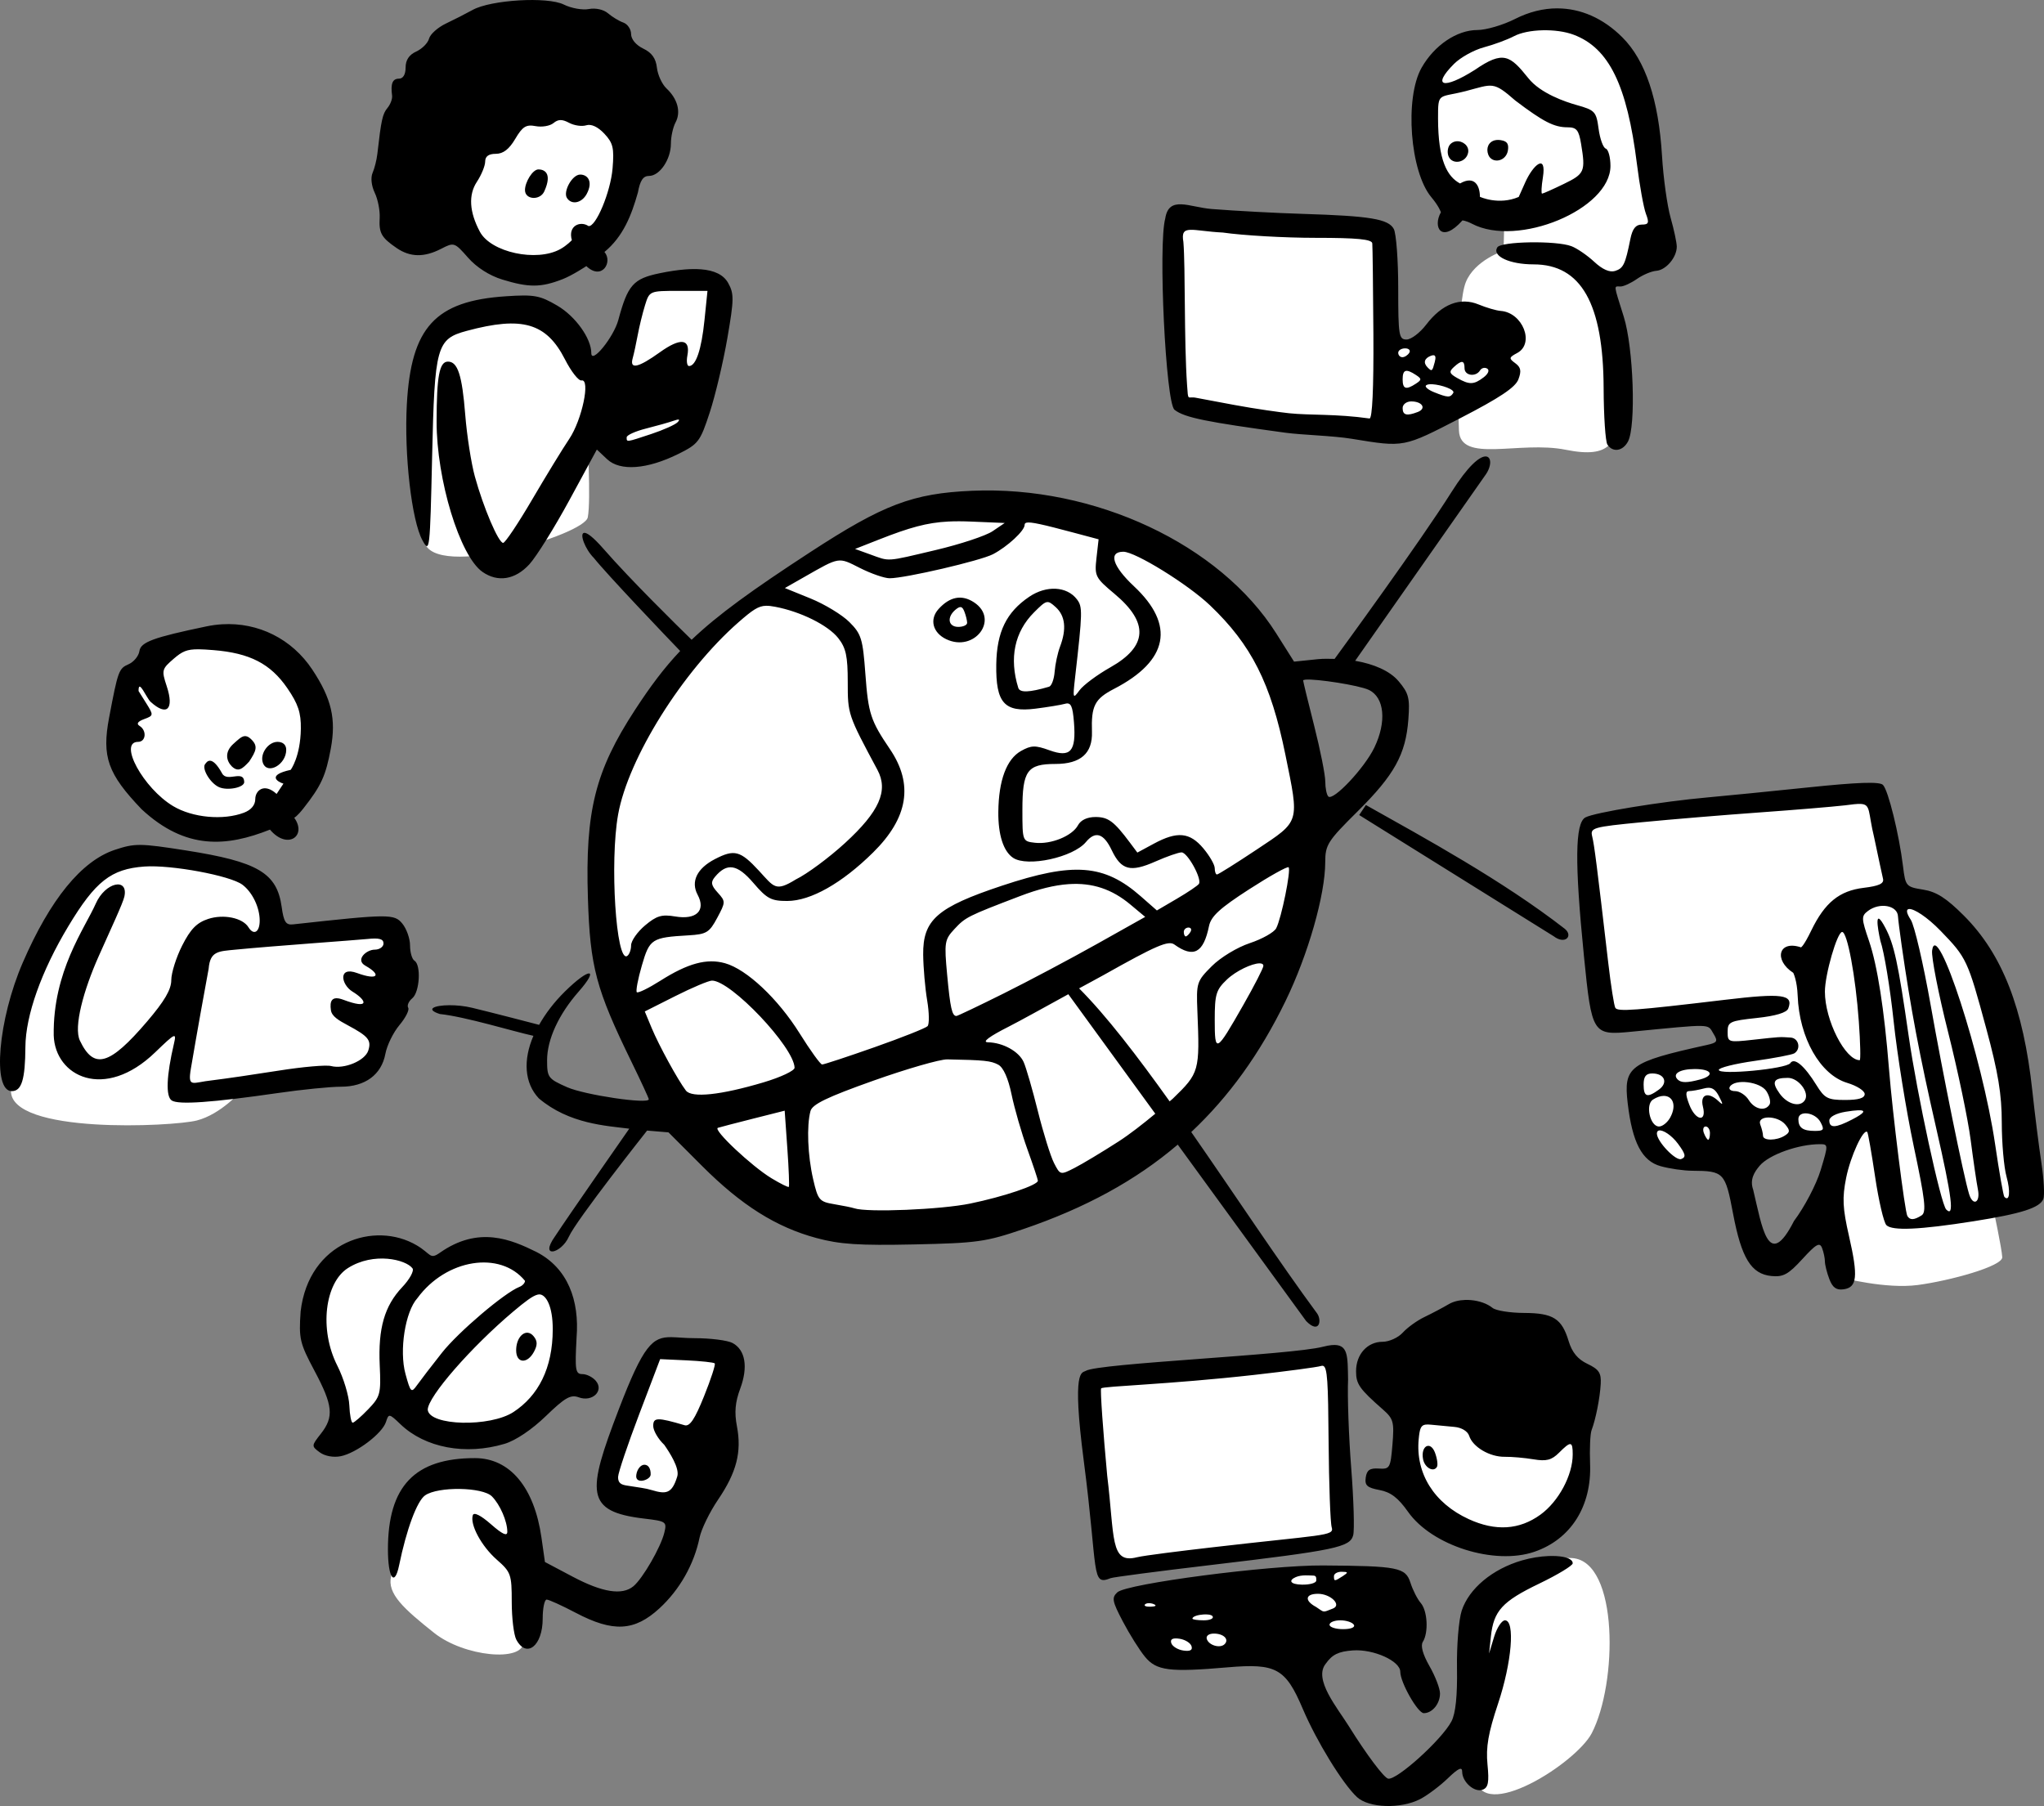
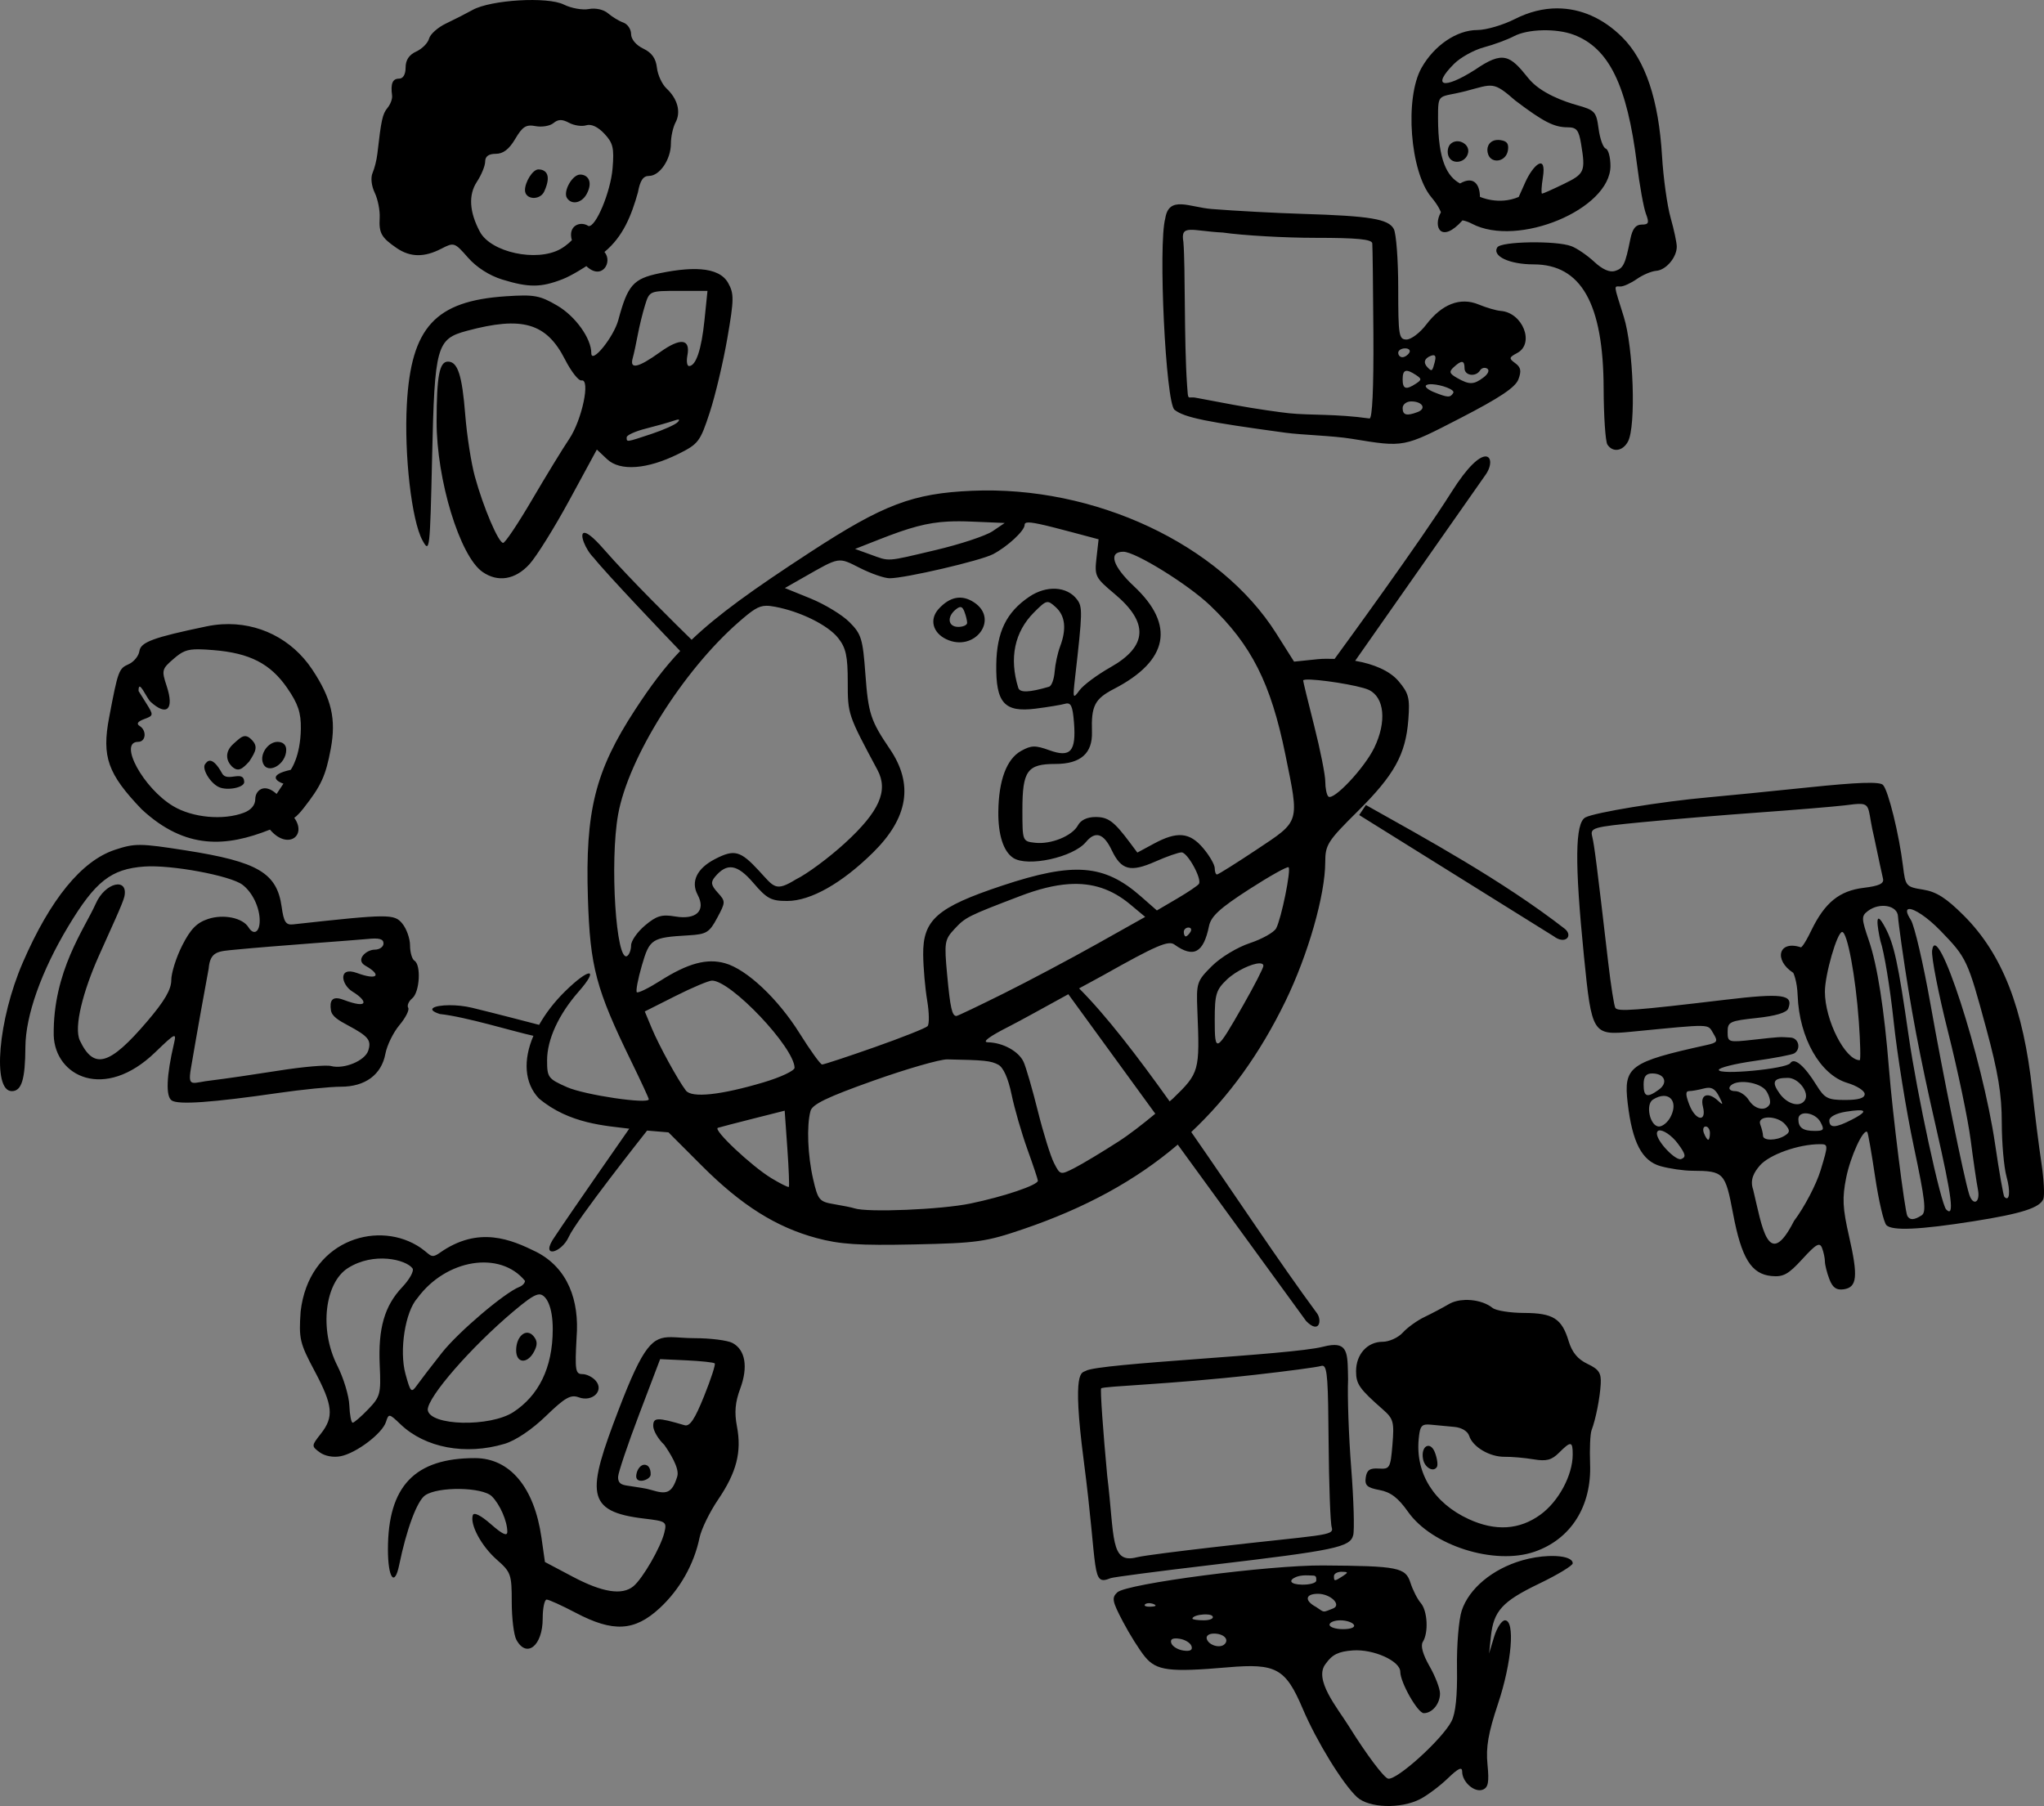
<svg xmlns="http://www.w3.org/2000/svg" width="501.764mm" height="443.361mm" viewBox="0 0 501.764 443.361">
  <rect x="0" y="0" width="501.764" height="443.361" fill="#808080" stroke="none" />
-   <path d="m 611.383,166.723 c -6.036,-0.134 -17.908,4.113 -21.584,5.879 -3.676,1.766 -10.656,7.109 -11.674,15.714 -0.894,25.282 19.746,28.188 19.746,28.188 l -0.174,7.22 c 0,0 -7.079,2.281 -9.265,7.69 -1.115,2.759 -1.618,10.074 -1.802,17.658 -7.837,-1.59 -17.298,-3.285 -17.298,-3.285 l -0.77,-26.668 -50.967,-3.04 0.497,44.93 c 24.225,5.861 33.432,4.426 50.57,6.863 0,0 10.613,-4.217 17.91,-7.198 0.035,2.859 0.096,5.421 0.172,7.198 0.348,8.114 14.853,2.414 26.204,4.694 11.351,2.28 12.221,-1.99 13.885,-9.523 1.664,-7.533 -4.149,-31.384 -4.149,-31.384 l 13.488,-7.444 c 0,0 -2.46,-19.559 -4.273,-36.212 -1.813,-16.653 -14.48,-21.146 -20.516,-21.28 z m -246.243,18.917 c -9.747,0.124 -21.557,5.345 -24.669,17.885 -3.83,15.434 6.774,22.276 18.407,24.566 8.346,1.312 12.376,-2.572 19.493,-13.273 7.117,-10.701 3.173,-25.878 -6.946,-28.476 -1.897,-0.487 -4.036,-0.73 -6.285,-0.701 z m 38.784,45.974 c 0,0 -16.806,0.54 -17.435,1.518 -0.629,0.977 -5.745,11.24 -5.916,15.485 -0.171,4.244 -4.888,7.666 -4.888,7.666 0,0 -6.688,-9.826 -9.832,-14.997 -3.144,-5.17 -11.404,-2.315 -19.607,-2.135 -8.203,0.18 -11.004,4.861 -13.033,10.392 -2.029,5.53 -2.144,33.106 -0.429,45.685 2.544,9.209 39.272,-1.749 40.101,-6.07 0.829,-4.322 -0.143,-20.476 -0.143,-20.476 0,0 5.459,-7.588 5.345,-1.389 -0.114,6.199 2.058,6.251 11.004,5.891 8.946,-0.36 10.032,-11.884 12.148,-17.929 2.115,-6.045 2.687,-23.639 2.687,-23.639 z m 68.624,54.962 c -18.636,0.425 -33.234,7.349 -42.725,12.813 -13.805,7.948 -44.874,29.221 -52.534,57.825 -7.66,28.604 8.832,67.009 16.892,78.97 0,0 12.427,25.81 57.359,26.607 44.932,0.797 53.941,-18.813 77.122,-38.954 23.18,-20.141 22.037,-75.112 18.264,-85.684 -3.773,-10.572 -14.434,-37.016 -46.56,-47.382 -10.04,-3.239 -19.346,-4.389 -27.816,-4.196 z m -190.986,32.606 c -10.908,0.197 -20.49,6.487 -23.525,15.121 0,0 -3.367,21.19 14.205,29.699 17.572,8.509 31.663,-11.581 33.323,-17.849 1.66,-6.268 -2.467,-22.622 -16.304,-26.088 -2.594,-0.65 -5.182,-0.929 -7.699,-0.884 z m 407.032,37.028 -70.533,8.652 5.46,47.135 26.38,-1.117 1.991,8.941 -19.978,5.242 c 0,0 -1.199,2.621 -0.985,8.749 0.214,6.128 5.332,13.624 5.332,13.624 l 14.132,0.347 30.106,-6.918 c 0,0 -1.349,6.205 -2.569,12.256 -1.221,6.051 2.869,22.7 2.869,22.7 0,0 10.685,2.832 18.565,1.792 7.88,-1.041 20.877,-4.605 20.749,-6.84 -0.128,-2.235 -2.163,-11.717 -2.163,-11.717 l 8.544,-1.619 c 0,0 -8.865,-54.169 -13.94,-63.92 -5.075,-9.751 -18.843,-12.294 -18.843,-12.294 z M 262.095,372.097 c -10.723,-0.27 -17.457,11.913 -24.168,23.991 -6.711,12.079 -7.011,24.78 -6.642,33.725 -0.392,10.875 39.757,8.924 45.638,7.409 5.881,-1.515 10.977,-7.223 11.277,-7.804 0.3,-0.581 30.048,-3.03 30.786,-5.354 0.738,-2.325 8.233,-33.663 7.794,-34.597 -0.438,-0.934 -31.939,1.431 -31.939,1.431 0,0 -0.553,0.665 0.093,-3.071 0.646,-3.736 -2.168,-7.617 -5.097,-10.19 -2.929,-2.573 -17.019,-5.272 -27.742,-5.541 z m 87.94,95.451 c -0.859,-0.008 -1.698,0.083 -2.5,0.282 -6.414,1.594 -13.928,5.627 -13.928,5.627 0,0 -10.493,-8.139 -15.941,-4.709 -5.448,3.43 -14.653,9.202 -12.426,18.959 2.228,9.758 9.044,22.727 6.333,28.765 0,0 6.522,-2.777 8.4,-5.579 1.879,-2.802 5.823,-6.714 5.823,-6.714 0,0 5.636,10.023 11.137,10.289 5.501,0.266 17.417,1.014 21.63,-4.71 4.213,-5.724 10.628,-19.949 7.381,-29.103 -2.841,-8.009 -9.895,-13.042 -15.911,-13.107 z m 39.419,25.593 c 0,0 -5.501,12.293 -9.393,24.49 -3.891,12.197 -1.288,11.738 3.596,13.694 1.02,1.642 11.567,0.049 11.567,0.049 l 12.855,-36.663 z m 167.359,1.892 -62.44,5.445 5.583,46.313 57.23,-7.379 z m 17.754,11.247 c -0.047,4.499 -2.033,21.107 5.396,27.371 7.428,6.265 13.992,8.241 20.206,7.043 6.214,-1.198 12.615,-5.97 14.483,-13.202 1.869,-7.232 0.654,-17.218 0.654,-17.218 z m -232.353,17.541 c -1.051,0.024 -2.167,0.138 -3.346,0.356 -12.586,2.319 -11.674,12.438 -14.25,24.925 -1.073,4.275 3.14,8.019 10.547,13.912 7.407,5.893 21.899,7.222 21.926,2.27 0.027,-4.951 -0.403,-19.853 -0.429,-26.954 -0.024,-6.435 -4.28,-14.735 -14.446,-14.509 z M 613.86,544.622 c -7.142,-0.035 -19.316,6.716 -22.988,15.287 -1.098,5.424 -1.518,28.948 0,38.598 1.261,11.331 24.527,-3.427 28.451,-10.827 6.369,-12.23 6.688,-42.226 -4.788,-43.033 -0.219,-0.016 -0.445,-0.024 -0.675,-0.024 z m -51.922,2.787 c -0.506,0.005 -1.002,0.034 -1.481,0.076 -3.831,0.336 -20.744,1.787 -27.401,2.459 -6.657,0.673 -27.05,4.436 -26.536,6.223 0.514,1.787 8.083,13.875 11.773,13.833 0,0 31.839,-4.246 42.771,-5.255 10.932,-1.009 12.1,-7.61 10.138,-12.299 -1.717,-4.102 -5.723,-5.081 -9.265,-5.037 z" fill="#FFFFFF" transform="translate(-228.597,-162.154)" />
-   <path d="m 355.99,162.249 v 0.003 c -4.538,0.267 -9.138,1.097 -11.388,2.346 -1.579,0.877 -4.51,2.372 -6.516,3.324 -2.005,0.952 -3.878,2.619 -4.162,3.705 -0.284,1.086 -1.696,2.512 -3.137,3.169 -1.763,0.803 -2.622,2.091 -2.622,3.931 0,1.709 -0.611,2.737 -1.628,2.737 -1.587,0 -2.086,1.228 -1.691,4.151 0.107,0.791 -0.403,2.158 -1.134,3.038 -1.212,1.46 -1.534,2.919 -2.481,11.263 -0.169,1.492 -0.697,3.599 -1.172,4.682 -0.508,1.159 -0.289,3.169 0.532,4.884 0.767,1.603 1.311,4.381 1.21,6.172 -0.21,3.719 0.411,4.82 4.163,7.389 3.328,2.278 6.774,2.334 10.944,0.178 3.142,-1.624 3.277,-1.579 6.57,2.171 2.103,2.395 5.252,4.411 8.406,5.382 6.513,2.002 9.49,1.986 14.812,-0.082 2.388,-0.927 5.838,-3.211 5.838,-3.211 3.789,3.629 6.572,-0.995 4.447,-3.469 4.61,-3.825 6.613,-8.954 8.209,-14.602 0.538,-2.952 1.288,-4.07 2.729,-4.07 2.622,0 5.368,-4.048 5.368,-7.911 0,-1.697 0.516,-4.049 1.146,-5.227 1.367,-2.556 0.509,-5.782 -2.222,-8.335 -1.096,-1.025 -2.156,-3.325 -2.357,-5.111 -0.257,-2.276 -1.259,-3.675 -3.351,-4.673 -1.77,-0.844 -2.985,-2.297 -2.985,-3.569 0,-1.18 -0.855,-2.448 -1.899,-2.819 -1.044,-0.37 -2.737,-1.393 -3.762,-2.271 -1.086,-0.933 -3.047,-1.37 -4.71,-1.052 -1.567,0.3 -4.332,-0.196 -6.144,-1.099 -2,-0.998 -6.476,-1.292 -11.014,-1.024 z m 254.903,1.955 c -3.435,-0.003 -6.941,0.858 -10.383,2.605 -2.937,1.49 -7.1,2.714 -9.25,2.714 -5.04,0.005 -10.569,3.746 -13.693,9.263 -4.207,7.427 -2.835,25.559 2.405,31.787 1.884,2.24 2.337,3.687 2.337,3.687 -2.065,3.69 0.134,7.791 5.292,2.001 0,0 0.885,0.057 2.323,0.813 11.279,5.929 34.009,-3.549 34.009,-14.181 0,-2.132 -0.52,-4.05 -1.156,-4.263 -0.635,-0.212 -1.426,-2.403 -1.757,-4.869 -0.566,-4.222 -0.883,-4.564 -5.41,-5.831 -2.645,-0.74 -8.861,-2.815 -11.86,-6.617 -4.45,-5.54 -6.1,-6.837 -13.096,-2.015 -7.781,4.935 -10.678,4.094 -5.103,-1.481 1.575,-1.574 4.872,-3.399 7.326,-4.054 2.455,-0.655 5.761,-1.876 7.345,-2.713 3.417,-1.804 10.413,-1.98 14.686,-0.369 8.659,3.264 13.103,12.348 15.524,31.735 0.657,5.254 1.649,10.749 2.205,12.211 0.852,2.242 0.688,2.659 -1.047,2.659 -1.452,0 -2.266,1.038 -2.768,3.527 -1.261,6.266 -1.71,7.205 -3.759,7.856 -1.309,0.415 -3.095,-0.368 -5.1,-2.236 -1.697,-1.581 -4.216,-3.309 -5.599,-3.84 -3.692,-1.418 -17.289,-1.205 -18.21,0.285 -1.329,2.151 2.992,4.176 8.909,4.176 11.677,0 17.122,9.617 17.195,30.391 0.026,6.866 0.441,13.093 0.924,13.839 1.301,2.01 3.776,1.647 5.054,-0.742 2.009,-3.754 1.359,-23.003 -1.033,-30.636 -2.574,-8.212 -2.489,-7.423 -0.798,-7.423 0.763,0 2.572,-0.831 4.022,-1.846 1.45,-1.015 3.585,-1.916 4.745,-2.001 2.393,-0.176 5.042,-3.294 5.042,-5.932 0,-0.971 -0.682,-4.175 -1.517,-7.119 -0.834,-2.945 -1.78,-9.749 -2.102,-15.122 -0.826,-13.807 -4.061,-23.476 -9.753,-29.16 -4.697,-4.69 -10.223,-7.091 -15.948,-7.095 z m -15.942,19.017 c 1.523,0.202 2.893,1.226 5.646,3.632 6.873,5.204 9.509,6.552 12.812,6.552 2.211,0 2.752,0.665 3.315,4.07 1.121,6.782 0.878,7.348 -4.216,9.823 -2.703,1.313 -5.114,2.388 -5.359,2.388 -0.245,0 -0.159,-1.766 0.191,-3.924 0.981,-6.125 -2.397,-3.146 -4.322,1.154 l -1.604,3.584 c -4.943,2.112 -9.526,-0.033 -9.526,-0.033 0,-2.689 -1.292,-5.332 -4.879,-3.274 -3.125,-1.675 -5.384,-5.606 -5.4,-15.982 -0.008,-6.539 0.078,-4.971 6.777,-6.688 3.365,-0.883 5.042,-1.504 6.565,-1.302 z m -228.776,8.411 c 0.599,-0.011 1.267,0.214 2.122,0.672 1.254,0.673 3.15,0.945 4.212,0.608 1.218,-0.387 2.857,0.372 4.44,2.057 2.146,2.284 2.438,3.515 2.023,8.52 -0.48,5.791 -4.123,14.505 -5.917,14.157 -1.924,-1.321 -5.124,-0.154 -4.077,3.466 0,0 -1.196,1.29 -2.849,2.205 v -0.003 c -5.812,3.217 -17.019,0.794 -19.727,-4.266 -2.596,-4.851 -2.85,-9.059 -0.74,-12.258 1.115,-1.692 2.036,-3.932 2.036,-4.976 0.003,-1.28 0.857,-1.899 2.613,-1.899 1.811,0 3.268,-1.121 4.771,-3.671 1.787,-3.027 2.661,-3.574 4.998,-3.128 1.558,0.298 3.53,-0.039 4.384,-0.747 0.582,-0.482 1.114,-0.727 1.713,-0.737 z m 229.416,4.953 c -1.593,0.373 -2.259,1.957 -1.648,3.55 0.884,2.303 4.409,1.745 4.83,-1.117 0.225,-1.532 -0.261,-2.088 -1.292,-2.357 -0.724,-0.19 -1.358,-0.2 -1.889,-0.076 z m -9.511,0.259 c -0.52,0.056 -1.025,0.271 -1.439,0.685 -0.636,0.637 -0.849,1.959 -0.473,2.938 0.868,2.265 4.347,1.661 4.828,-0.837 0.324,-1.682 -1.358,-2.953 -2.917,-2.786 z m -225.307,6.898 c -1.432,0 -3.303,3.13 -3.303,5.075 0,2.398 3.703,2.605 4.735,0.325 2.146,-4.74 -0.241,-5.4 -1.432,-5.4 z m 10.255,1.268 c -1.995,0 -4.225,4.176 -3.275,5.712 1.121,1.815 3.656,1.312 4.875,-0.966 1.605,-2.999 0.267,-4.746 -1.6,-4.746 z m 147.603,7.303 c -2.054,-0.084 -3.538,0.601 -3.984,3.457 -1.766,6.399 0.11,45.246 2.269,46.978 2.442,1.96 8.178,3.033 27.176,5.629 4.176,0.571 11.57,0.719 16.346,1.498 12.953,2.114 12.569,2.187 26.711,-5.107 9.588,-4.945 13.431,-7.51 14.179,-9.465 0.791,-2.07 0.619,-2.978 -0.756,-3.984 -1.62,-1.185 -1.576,-1.413 0.479,-2.512 4.34,-2.323 1.349,-9.927 -4.064,-10.326 -1.072,-0.079 -3.508,-0.789 -5.411,-1.577 -4.493,-1.861 -9.004,-0.125 -12.882,4.958 -1.527,2.003 -3.695,3.641 -4.818,3.641 -1.881,0 -2.041,-0.987 -2.041,-12.553 0,-6.905 -0.491,-13.468 -1.089,-14.587 -1.308,-2.445 -5.819,-3.195 -22.248,-3.699 -6.567,-0.201 -16.675,-0.742 -22.462,-1.2 -2.727,-0.216 -5.351,-1.068 -7.405,-1.151 z m 2.139,6.26 c 1.562,-0.065 4.179,0.48 8.008,0.668 4.939,0.714 15.181,1.299 22.762,1.299 10.224,0 13.82,0.35 13.927,1.357 0.08,0.746 0.199,10.758 0.272,22.249 0.08,13.38 -0.265,20.838 -0.96,20.74 -8.281,-1.17 -14.504,-0.743 -19.73,-1.284 -1.912,-0.198 -8.216,-1.054 -13.539,-2.052 l -9.296,-1.743 c -2.127,-0.437 -1.92,1.07 -2.211,-3.083 -0.77,-11.01 -0.386,-28.792 -0.906,-35.167 -0.394,-2.246 0.112,-2.919 1.674,-2.983 z m -120.187,9.69 c -1.136,-0.084 -2.401,-0.073 -3.797,0.034 -1.861,0.143 -3.954,0.457 -6.282,0.94 -6.449,1.339 -7.808,2.877 -10.115,11.452 -1.147,4.263 -6.638,11.007 -6.638,8.151 0,-3.608 -3.892,-9.045 -8.343,-11.654 -4.286,-2.512 -5.645,-2.76 -12.612,-2.3 -17.366,1.147 -23.288,7.606 -24.327,26.528 -0.678,12.363 1.177,28.538 3.829,33.378 1.78,3.25 1.852,2.635 2.378,-20.58 0.616,-27.152 1.081,-28.834 8.521,-30.838 13.608,-3.664 19.529,-1.941 24.093,7.011 1.522,2.984 3.344,5.307 4.048,5.162 2.268,-0.467 0.137,9.699 -3.014,14.375 -1.609,2.388 -5.715,9.103 -9.125,14.923 -3.41,5.82 -6.599,10.583 -7.088,10.583 -1.152,0 -4.851,-8.675 -6.941,-16.281 -0.902,-3.283 -1.967,-10.112 -2.366,-15.177 -0.766,-9.727 -1.845,-13.044 -4.242,-13.044 -2.099,0 -2.771,3.542 -2.787,14.697 -0.021,14.287 5.69,33.022 11.256,36.921 3.76,2.633 8.048,1.938 11.524,-1.868 1.726,-1.889 6.156,-8.997 9.847,-15.796 l 6.71,-12.362 2.528,2.374 c 3.185,2.992 9.826,2.496 17.494,-1.306 4.908,-2.434 5.347,-3.014 7.692,-10.179 1.368,-4.179 3.312,-12.38 4.322,-18.225 1.648,-9.541 1.668,-10.927 0.192,-13.567 -1.11,-1.985 -3.353,-3.103 -6.761,-3.357 z m -5.433,5.301 h 7.12 l -0.739,7.213 c -0.737,7.206 -2.098,11.239 -3.789,11.239 -0.493,0 -0.675,-1.164 -0.403,-2.587 0.793,-4.148 -1.683,-4.437 -6.761,-0.79 -5.29,3.799 -7.459,4.28 -6.67,1.476 0.294,-1.044 0.85,-3.609 1.236,-5.698 0.386,-2.089 1.192,-5.385 1.793,-7.326 1.087,-3.512 1.127,-3.527 8.213,-3.527 z m 178.375,14.11 c 0.931,0 1.391,0.489 1.022,1.086 -0.369,0.597 -1.131,1.085 -1.693,1.085 -0.562,0 -1.02,-0.488 -1.02,-1.085 0,-0.597 0.76,-1.086 1.691,-1.086 z m 6.975,1.685 c 0.508,0.024 0.597,0.553 0.31,1.653 -0.607,2.323 -0.707,2.4 -1.74,1.366 -1.149,-1.148 -0.849,-2.252 0.781,-2.877 0.264,-0.102 0.48,-0.149 0.649,-0.141 z m 7.016,1.65 c 0.42,0.043 0.598,0.557 0.598,1.548 0,1.835 2.765,2.216 3.81,0.525 0.374,-0.606 1.165,-0.804 1.757,-0.438 0.619,0.383 0.243,1.296 -0.889,2.154 -2.409,1.826 -3.478,1.852 -6.466,0.162 -1.94,-1.096 -2.084,-1.546 -0.86,-2.674 0.968,-0.893 1.63,-1.321 2.051,-1.278 z m -13.884,2.226 c 0.509,-0.167 1.323,0.166 2.543,0.968 1.447,0.95 1.447,1.188 0,2.138 -2.441,1.602 -3.256,1.334 -3.256,-1.069 0,-1.202 0.204,-1.87 0.713,-2.037 z m 6.585,3.248 c 2.182,0.12 5.636,1.311 5.128,2.133 -0.739,1.197 -1.329,1.174 -4.715,-0.18 -1.43,-0.573 -2.32,-1.321 -1.978,-1.663 0.251,-0.251 0.837,-0.33 1.565,-0.29 z m -5.192,4.215 c 2.729,0 3.807,1.752 1.597,2.6 -2.71,1.04 -3.704,0.779 -3.704,-0.972 0,-0.895 0.948,-1.628 2.107,-1.628 z m -179.797,4.473 c 0.158,0.063 0.053,0.279 -0.312,0.65 -0.597,0.605 -3.493,1.898 -6.434,2.873 -6.256,2.074 -6.048,2.045 -6.048,0.815 0,-0.526 2.136,-1.493 4.745,-2.15 2.61,-0.658 5.662,-1.52 6.784,-1.917 0.687,-0.243 1.108,-0.334 1.266,-0.271 z m 197.938,9.039 c -1.462,0.112 -4.212,2.32 -8.237,8.711 -7.708,12.239 -26.903,38.511 -28.713,40.986 -1.348,-0.016 -2.682,-0.077 -4.078,0.067 l -5.873,0.606 -4.379,-6.932 c -13.828,-21.896 -44.602,-36.321 -74.69,-35.011 -14.561,0.634 -21.748,3.363 -39.719,15.078 -14.2,9.258 -22.634,15.332 -29.098,21.497 -3.768,-3.677 -15.003,-14.725 -21.607,-22.286 -2.589,-2.964 -4.059,-4.004 -4.745,-3.965 -1.309,0.074 0.242,4.08 2.328,6.14 3.177,4 18.011,19.554 21.213,22.864 -3.993,4.212 -7.315,8.681 -11.06,14.417 -9.807,15.022 -12.269,24.853 -11.591,46.273 0.535,16.901 1.972,22.293 10.734,40.25 2.316,4.747 4.211,8.848 4.211,9.113 0,1.274 -15.718,-1.049 -20.046,-2.963 -4.68,-2.07 -4.919,-2.392 -4.919,-6.621 0,-5.088 2.835,-11.252 7.749,-16.848 5.213,-5.933 2.649,-5.955 -3.372,-0.024 -2.701,2.661 -4.779,5.433 -6.335,8.184 -2.152,-0.561 -11.074,-2.89 -16.446,-4.187 -1.877,-0.453 -3.877,-0.641 -5.575,-0.632 -3.736,0.018 -6.018,0.987 -2.354,2.16 6.362,0.675 17.876,4.237 22.975,5.355 -2.552,5.95 -2.235,11.559 1.325,15.349 7.474,6.32 16.601,6.73 22.204,7.445 0,0 -14.834,21.267 -18.232,26.442 -3.941,5.555 1.543,4.238 3.392,0.098 1.831,-4.098 18.879,-25.643 19.219,-26.073 l 5.254,0.438 8.228,8.235 c 9.648,9.654 18.178,15.03 28.089,17.704 5.752,1.554 10.42,1.859 23.967,1.571 15.507,-0.33 17.606,-0.625 26.833,-3.769 15.156,-5.165 27.544,-11.903 37.895,-20.734 l 31.519,43.313 c 3.201,3.267 3.909,-0.073 2.722,-1.829 -9.311,-12.602 -20.213,-29.171 -30.925,-44.57 9.236,-8.684 16.825,-19.175 23.134,-32.14 5.549,-11.401 9.739,-26.052 9.755,-34.085 0.008,-4.301 0.565,-5.179 7.932,-12.483 9.042,-8.964 11.827,-14.001 12.473,-22.56 0.398,-5.271 0.101,-6.441 -2.381,-9.391 -2.151,-2.557 -6.073,-4.233 -10.675,-5.031 l 31.895,-45.496 c 1.666,-2.223 1.663,-4.789 0.005,-4.662 z m -131.782,15.977 v 0 c 1.746,-0.089 3.598,-0.075 5.71,0.013 l 8.14,0.342 -2.987,2.026 c -1.643,1.114 -7.913,3.19 -13.934,4.613 -12.412,2.934 -11.195,2.852 -16.1,1.079 l -3.716,-1.343 5.886,-2.317 c 7.479,-2.943 11.763,-4.147 17.001,-4.415 z m 19.19,0.283 c 1.01,-0.259 3.985,0.417 11.61,2.452 l 6.097,1.627 -0.523,4.624 c -0.497,4.406 -0.285,4.821 4.443,8.774 8.454,7.067 8.125,12.864 -1.021,18.025 -3.246,1.832 -6.667,4.379 -7.6,5.66 -1.602,2.199 -1.661,2.025 -1.077,-3.099 1.847,-16.191 1.875,-17.392 0.454,-19.251 -2.459,-3.212 -7.471,-3.483 -11.695,-0.632 -5.623,3.796 -7.987,8.651 -8.101,16.635 -0.135,9.429 1.977,11.806 9.632,10.838 3.006,-0.38 6.271,-0.917 7.253,-1.193 1.439,-0.404 1.865,0.484 2.189,4.558 0.568,7.137 -0.833,8.729 -6.025,6.851 -3.478,-1.258 -4.46,-1.233 -6.969,0.171 -3.543,1.983 -5.492,7.202 -5.574,14.929 -0.059,5.649 1.245,9.717 3.629,11.308 3.502,2.338 14.744,-0.105 17.88,-3.885 2.31,-2.786 4.348,-2.144 6.321,1.991 2.351,4.931 4.592,5.512 10.749,2.789 2.778,-1.229 5.661,-2.235 6.406,-2.235 1.46,0 5.033,6.475 4.262,7.723 -0.256,0.415 -2.684,2.054 -5.395,3.644 l -4.929,2.889 -3.945,-3.465 c -8.999,-7.901 -16.466,-8.474 -34.076,-2.614 -15.936,5.303 -19.442,8.374 -19.347,16.951 0.036,3.194 0.477,8.248 0.98,11.233 0.504,2.985 0.545,5.821 0.093,6.302 -0.454,0.48 -6.293,2.8 -12.979,5.155 -6.685,2.355 -12.495,4.27 -12.91,4.254 -0.415,-0.016 -2.895,-3.449 -5.508,-7.632 -5.315,-8.508 -12.995,-15.732 -18.312,-17.225 -4.471,-1.255 -9.12,0.003 -15.901,4.304 -2.883,1.828 -5.476,3.092 -5.761,2.807 -0.285,-0.285 0.272,-3.234 1.237,-6.555 1.906,-6.557 2.397,-6.874 11.47,-7.405 4.397,-0.258 5.097,-0.684 7.022,-4.279 2.085,-3.894 2.088,-4.048 0.121,-6.22 -1.626,-1.798 -1.758,-2.538 -0.683,-3.835 2.949,-3.553 5.484,-3.16 9.444,1.467 3.326,3.886 4.367,4.439 8.33,4.431 5.738,-0.013 13.405,-4.347 21.059,-11.904 8.626,-8.516 9.967,-16.773 4.122,-25.385 -4.731,-6.972 -5.303,-8.72 -6.012,-18.392 -0.639,-8.701 -0.991,-9.852 -3.926,-12.787 -1.773,-1.773 -6.063,-4.377 -9.532,-5.788 l -6.308,-2.564 4.733,-2.698 c 8.795,-5.014 8.334,-4.938 13.677,-2.233 2.746,1.39 6.031,2.528 7.301,2.528 3.832,0 22.334,-4.308 25.397,-5.914 3.542,-1.857 7.745,-5.75 7.745,-7.174 0,-0.279 0.119,-0.468 0.455,-0.555 z m 23.788,7.131 c 2.938,0 15.852,7.99 21.276,13.163 10.165,9.694 14.921,19.114 18.485,36.604 3.46,16.978 3.691,16.212 -7.011,23.334 -5.068,3.372 -9.464,6.132 -9.769,6.132 -0.304,0 -0.553,-0.695 -0.553,-1.545 0,-0.849 -1.264,-3.047 -2.81,-4.884 -3.318,-3.943 -6.394,-4.234 -12.118,-1.144 l -4.066,2.195 -1.844,-2.467 c -3.894,-5.209 -5.314,-6.265 -8.43,-6.265 -2.028,0 -3.617,0.747 -4.299,2.022 -1.406,2.626 -6.616,4.751 -10.546,4.302 -3.086,-0.353 -3.102,-0.391 -3.102,-8.059 0,-9.637 1.187,-11.29 8.106,-11.29 6.182,0 9.137,-2.597 8.969,-7.883 -0.203,-6.391 0.674,-8.095 5.44,-10.56 13.339,-6.897 15.039,-15.664 4.88,-25.172 -5.276,-4.937 -6.366,-8.484 -2.607,-8.484 z m -41.105,11.358 c -1.453,0.275 -2.877,1.176 -4.258,2.702 -2.287,2.527 -1.454,5.815 1.878,7.408 6.95,3.324 13.142,-4.904 6.813,-9.051 -1.498,-0.982 -2.98,-1.333 -4.433,-1.059 z m 22.229,1.033 c 0.689,-0.165 1.249,0.288 2.275,1.217 2.34,2.118 2.695,5.376 1.056,9.689 -0.588,1.548 -1.185,4.323 -1.326,6.166 -0.14,1.843 -0.757,3.498 -1.371,3.676 -4.901,1.43 -7.176,1.509 -7.561,0.263 -2.261,-7.304 -0.916,-13.727 3.878,-18.521 1.543,-1.543 2.361,-2.325 3.05,-2.49 z m -68.813,0.876 c 0.642,-0.013 1.342,0.082 2.193,0.241 6.253,1.173 13.011,4.527 15.502,7.694 1.898,2.414 2.335,4.428 2.335,10.779 0,7.943 0.021,8.009 7.297,21.589 2.733,5.102 0.459,10.221 -7.969,17.943 -3.929,3.6 -9.354,7.616 -12.057,8.924 -5.039,3.111 -5.34,1.917 -9.073,-2.126 -4.551,-4.929 -6.03,-5.323 -10.781,-2.866 -4.429,2.291 -6.004,5.526 -4.267,8.77 2.078,3.883 -0.317,6.201 -5.502,5.325 -3.308,-0.559 -4.577,-0.183 -7.411,2.203 -1.881,1.582 -3.421,3.782 -3.421,4.887 0,1.106 -0.439,2.282 -0.974,2.613 -2.719,1.68 -4.297,-23.101 -2.213,-34.736 2.482,-13.853 15.835,-35.183 29.535,-47.178 3.468,-3.035 4.88,-4.027 6.806,-4.063 z m 47.823,0.329 c 0.333,0.076 0.585,0.442 0.844,1.117 0.369,0.959 0.67,2.193 0.67,2.741 0,0.549 -0.977,0.996 -2.171,0.996 -2.497,0 -2.876,-2.404 -0.669,-4.236 0.581,-0.482 0.994,-0.695 1.327,-0.618 z m -181.362,4.211 c -1.262,0.075 -2.535,0.243 -3.811,0.509 -13.103,2.729 -16.191,3.866 -16.508,6.08 -0.173,1.208 -1.373,2.66 -2.665,3.228 -2.392,1.05 -2.593,1.602 -4.771,13.099 -1.822,9.619 -0.34,13.797 7.982,22.495 10.872,10.105 20.942,9.191 31.507,4.999 4.272,5.059 9.185,1.578 5.955,-2.911 0,0 0.657,-0.264 2.299,-2.353 4.325,-5.504 5.449,-7.965 6.679,-14.62 1.346,-7.283 0.18,-12.273 -4.53,-19.385 -5.019,-7.578 -13.303,-11.661 -22.135,-11.139 z m -5.786,6.141 c 0.976,0.008 2.152,0.082 3.629,0.201 8.924,0.716 14.015,3.333 18.136,9.323 2.673,3.886 3.392,6.047 3.336,9.991 -0.104,6.914 -2.495,10.081 -2.495,10.081 -5.91,1.296 -3.252,2.938 -1.781,3.389 l -1.675,2.523 c -3.157,-2.854 -5.234,-0.724 -5.234,1.235 0,1.486 -0.996,2.695 -2.784,3.373 -5.091,1.936 -12.628,1.234 -17.388,-1.62 -7.322,-4.389 -13.523,-15.772 -8.591,-15.772 1.926,0 2.18,-2.787 0.357,-3.913 -0.839,-0.519 -0.458,-1.087 1.124,-1.672 2.333,-0.863 2.346,-0.963 0.511,-3.891 l -1.883,-3.005 c -0.048,-3.223 1.958,1.745 2.944,2.645 4.008,3.654 5.85,1.872 3.968,-3.829 -1.291,-3.911 -1.213,-4.217 1.725,-6.744 2.049,-1.763 3.173,-2.337 6.101,-2.313 z m 271.73,7.449 c 2.595,-0.235 13.125,1.371 15.544,2.524 3.847,1.834 4.409,7.839 1.331,14.198 -2.435,5.029 -10.093,13.15 -11.281,11.962 -0.41,-0.41 -0.746,-2.067 -0.746,-3.682 0,-1.615 -1.221,-7.75 -2.714,-13.633 -1.492,-5.884 -2.714,-10.9 -2.714,-11.148 0,-0.115 0.209,-0.187 0.579,-0.22 z m -260.57,13.89 c -0.735,0.142 -1.495,0.861 -2.638,1.897 -2.183,1.976 -1.74,4.14 -0.342,5.537 1.549,1.434 2.542,0.635 4.249,-1.23 1.679,-2.564 2.195,-3.739 0.569,-5.364 -0.406,-0.406 -0.761,-0.658 -1.099,-0.779 -0.253,-0.091 -0.495,-0.107 -0.74,-0.06 z m 8.22,1.385 c -2.311,0 -4.385,2.969 -3.601,5.155 1.088,3.033 5.732,0.438 5.732,-3.202 0,-1.219 -0.802,-1.953 -2.132,-1.953 z m -16.593,4.631 c -0.66,-0.008 -1.009,0.632 -1.122,0.746 -1.029,1.029 1.109,4.719 3.32,5.729 2.088,0.954 6.266,0.114 6.217,-1.263 -0.112,-3.112 -4.182,0.17 -5.421,-2.082 -1.36,-2.47 -2.333,-3.123 -2.993,-3.13 z m 405.816,5.451 c -2.942,0.099 -7.308,0.461 -13.416,1.097 -9.419,0.981 -20.545,2.085 -24.723,2.456 -11.261,0.997 -27.755,3.697 -30.028,4.913 -2.556,1.368 -2.658,11.102 -0.356,34.093 1.915,19.129 2.113,19.443 11.661,18.515 20.011,-1.945 18.628,-1.972 20.077,0.396 1.216,1.989 1.051,2.28 -1.628,2.872 -18.954,4.189 -20.432,5.279 -19.371,14.303 1.132,9.636 3.507,14.17 8.087,15.442 2.179,0.605 5.671,1.113 7.759,1.121 7.764,0.043 8.105,0.402 10.021,10.553 2.06,10.909 4.453,14.799 9.411,15.29 2.908,0.288 4.156,-0.397 7.606,-4.172 3.395,-3.714 4.252,-4.193 4.826,-2.698 0.384,1 0.698,2.48 0.698,3.287 0,0.808 0.489,2.756 1.087,4.329 0.802,2.109 1.724,2.768 3.517,2.513 3.314,-0.473 3.584,-3.117 1.327,-12.997 -1.586,-6.944 -1.707,-9.419 -0.708,-14.395 1.062,-5.287 4.235,-12.158 5.179,-11.214 0.186,0.187 1.054,5.141 1.927,11.009 0.873,5.867 2.12,11.201 2.771,11.851 1.432,1.433 8.17,1.131 21.386,-0.958 11.782,-1.862 16.306,-3.309 17.141,-5.482 0.339,-0.885 0.122,-4.88 -0.483,-8.878 -0.606,-3.999 -1.601,-11.91 -2.213,-17.582 -2.198,-20.373 -7.379,-33.651 -16.813,-43.085 -4.324,-4.324 -6.741,-5.866 -10.014,-6.389 -4.192,-0.67 -4.332,-0.833 -4.928,-5.727 -0.951,-7.816 -3.631,-18.688 -4.924,-19.98 -0.416,-0.416 -1.935,-0.58 -4.877,-0.482 z m -0.607,5.156 c 2.561,0.112 1.778,1.926 3.327,8.252 0.982,4.691 1.959,9.247 2.171,10.126 0.283,1.175 -0.968,1.761 -4.731,2.216 -5.993,0.725 -9.565,3.629 -12.874,10.466 -1.935,3.997 -2.533,4.149 -2.533,4.149 -5.542,-1.858 -6.737,3.125 -1.895,6.257 0,0 0.939,1.83 1.082,5.624 0.392,10.367 5.532,19.403 12.165,21.391 2.357,0.706 4.287,1.939 4.287,2.741 0,0.999 -1.508,1.456 -4.796,1.456 -4.279,0 -5.041,-0.396 -7.068,-3.677 -2.945,-4.765 -5.434,-6.853 -6.399,-5.366 -0.913,1.409 -17.555,2.983 -17.555,1.66 0,-0.529 3.943,-1.519 8.762,-2.2 4.819,-0.681 9.215,-1.519 9.768,-1.862 1.721,-1.063 1.104,-3.744 -0.892,-3.878 -2.768,-0.188 -2.462,-0.206 -9.226,0.542 -6.074,0.672 -6.241,0.62 -6.241,-1.946 0,-2.447 0.513,-2.692 7.141,-3.401 4.667,-0.5 7.35,-1.307 7.742,-2.33 1.323,-3.448 -1.398,-3.82 -15.581,-2.129 -22.108,2.637 -26.27,2.943 -26.866,1.979 -0.308,-0.498 -1.095,-5.505 -1.749,-11.127 -2.78,-23.882 -3.403,-28.793 -3.929,-30.945 -0.528,-2.159 0.082,-2.333 12.273,-3.516 7.056,-0.685 19.91,-1.753 28.566,-2.374 8.656,-0.62 18.181,-1.411 21.165,-1.757 1.807,-0.237 3.032,-0.388 3.886,-0.351 z m -121.448,0.267 -1.644,2.461 47.747,29.755 c 2.822,2.154 4.852,-0.094 2.722,-1.828 -15.271,-11.862 -34.472,-22.326 -48.825,-30.388 z m -300.772,9.798 c -2.336,-0.018 -3.876,0.387 -6.339,1.205 -8.169,2.714 -15.862,12.136 -22.598,27.679 -6.052,13.963 -7.555,31.558 -2.697,31.558 2.415,0 3.292,-2.844 3.341,-10.853 0.049,-7.727 3.929,-18.641 10.53,-29.613 6.656,-11.063 10.497,-14.08 18.682,-14.672 6.545,-0.473 21.072,2.221 24.058,4.461 2.448,1.837 4.247,5.573 4.247,8.82 0,2.839 -1.471,3.71 -2.755,1.632 -1.437,-2.326 -6.127,-3.292 -9.912,-2.043 -2.786,0.919 -4.321,2.49 -6.356,6.508 -1.477,2.913 -2.683,6.739 -2.683,8.502 0,2.311 -1.652,5.14 -5.916,10.135 -9.242,10.826 -13.08,11.923 -16.516,4.72 -1.596,-3.347 0.922,-12.417 4.573,-20.628 3.045,-6.851 5.999,-13.11 6.348,-14.752 1.001,-4.72 -4.683,-3.546 -7.021,1.738 -2.702,6.108 -10.545,16.588 -10.328,32.337 0.306,10.061 12.447,16.232 24.926,4.161 4.954,-4.779 5.247,-4.914 4.592,-2.119 -1.853,7.904 -2.052,12.977 -0.548,13.961 1.664,1.09 9.914,0.507 26.204,-1.849 5.816,-0.842 12.711,-1.53 15.32,-1.53 5.978,0 9.962,-2.95 10.927,-8.089 0.39,-2.082 1.947,-5.255 3.458,-7.052 1.512,-1.797 2.474,-3.709 2.139,-4.25 -0.335,-0.542 0.119,-1.589 1.008,-2.326 1.816,-1.507 2.202,-8.184 0.531,-9.216 -0.597,-0.369 -1.086,-2.053 -1.086,-3.742 0,-1.69 -0.855,-4.109 -1.9,-5.377 -1.975,-2.396 -3.288,-2.387 -26.839,0.201 -1.749,0.192 -2.263,-0.601 -2.774,-4.284 -1.159,-8.349 -5.818,-11.098 -23.507,-13.873 -5.642,-0.885 -8.773,-1.33 -11.109,-1.349 z m 281.796,5.489 c 0.65,0.65 -1.772,12.563 -3.045,14.976 -0.524,0.995 -3.434,2.632 -6.466,3.64 -3.106,1.032 -7.186,3.503 -9.343,5.659 -3.696,3.697 -3.817,4.076 -3.535,11.013 0.604,14.803 0.496,15.187 -6.049,21.525 -0.197,0.191 -0.548,0.454 -0.763,0.655 -7.936,-11.127 -15.593,-21.101 -22.226,-27.742 2.336,-1.29 3.795,-2.022 6.022,-3.275 12.879,-7.242 15.903,-8.547 17.366,-7.492 4.699,3.388 7.152,2.081 8.504,-4.529 0.49,-2.397 2.666,-4.39 9.826,-9.01 5.058,-3.263 9.427,-5.702 9.709,-5.42 z m -54.006,4.138 c 5.866,-0.402 10.661,1.241 15.15,4.989 l 3.655,3.052 -11.815,6.63 c -6.498,3.646 -16.812,9.119 -22.92,12.162 -6.108,3.043 -11.33,5.532 -11.604,5.532 -1.078,0 -1.518,-1.955 -2.275,-10.1 -0.741,-7.967 -0.635,-8.636 1.787,-11.24 2.713,-2.917 3.217,-3.169 16.143,-8.106 4.455,-1.702 8.36,-2.678 11.879,-2.92 z m 200.963,5.417 c 1.472,0.271 2.596,1.158 2.644,2.527 0.021,0.597 0.422,3.772 0.891,7.054 2.213,15.485 4.392,27.027 8.468,44.827 3.919,17.112 4.537,22.11 2.479,20.053 -1.327,-1.327 -7.167,-28.317 -9.223,-42.629 -2.585,-17.987 -3.578,-22.485 -5.746,-26.573 -2.728,-5.144 -1.939,-0.128 -1.196,3.237 0.926,2.687 2.391,11.562 3.254,19.723 0.863,8.162 3.092,22.019 4.954,30.794 2.795,13.174 3.126,16.117 1.903,16.891 -1.837,1.164 -2.834,1.21 -3.482,0.157 -0.624,-1.011 -3.635,-25.101 -4.511,-36.089 -1.171,-14.68 -2.847,-25.408 -4.918,-31.477 -1.884,-5.521 -1.903,-6.071 -0.252,-7.327 1.441,-1.095 3.262,-1.44 4.734,-1.169 z m 5.345,0.688 c 1.198,-0.11 4.418,1.914 7.759,5.366 6.393,6.607 6.641,7.134 11.187,23.918 2.936,10.837 3.827,16.205 3.827,23.177 0.003,4.991 0.528,10.951 1.165,13.246 1.02,3.674 0.743,6.263 -0.529,4.964 -0.243,-0.248 -1.267,-6.069 -2.274,-12.934 -3.123,-21.278 -14.335,-55.765 -15.463,-47.563 -0.22,1.599 1.55,10.635 3.932,20.079 2.384,9.445 4.869,21.324 5.525,26.397 0.654,5.074 1.458,10.569 1.787,12.211 0.651,3.26 -1.232,4.198 -2.178,1.085 -1.353,-4.449 -6.408,-29.32 -9.431,-46.397 -1.796,-10.148 -3.987,-19.55 -4.868,-20.894 -1.15,-1.755 -1.159,-2.589 -0.441,-2.655 z m -176.878,4.552 c 0.632,0 0.847,0.489 0.479,1.085 -0.369,0.598 -0.886,1.086 -1.149,1.086 -0.263,0 -0.479,-0.488 -0.479,-1.086 0,-0.597 0.517,-1.085 1.15,-1.085 z m 160.465,1.085 c 1.274,0 3.298,10.865 4.094,21.979 0.374,5.224 0.471,9.497 0.217,9.497 -3.561,0 -8.545,-9.812 -8.545,-16.82 0,-4.212 3.017,-14.656 4.234,-14.656 z m -362.139,1.735 c 2.982,-0.325 4.07,-0.035 4.07,1.082 0,0.838 -0.977,1.525 -2.171,1.525 -2.035,0 -4.84,2.503 -2.281,3.939 4.008,2.251 3.135,3.697 -2.043,1.797 -4.717,-1.73 -3.941,2.843 -1.103,4.574 3.542,2.16 4.316,4.46 -2.266,1.989 -2.889,-1.085 -3.375,0.349 -3.044,2.583 0.221,1.49 1.897,2.483 4.127,3.674 5.069,2.711 5.851,3.668 5.045,6.206 -0.797,2.51 -5.934,4.648 -9.147,3.807 -1.196,-0.312 -6.969,0.193 -12.826,1.124 -5.858,0.931 -13.247,2.006 -16.419,2.391 -4.746,0.483 -5.998,2.053 -5.15,-2.942 1.55,-9.129 3.498,-19.896 4.352,-24.452 0.362,-4.367 2.397,-4.279 6.592,-4.694 9.214,-0.904 30.027,-2.362 32.265,-2.606 z m 219.088,5.967 c 0.603,-0.008 0.973,0.181 0.973,0.619 0,0.527 -2.217,4.848 -4.927,9.603 -6.726,11.804 -7.013,11.953 -7.013,3.661 0,-6.299 0.325,-7.377 2.985,-9.907 2.274,-2.163 6.174,-3.953 7.982,-3.975 z m -134.376,4.237 c 4.659,0 20.149,16.349 20.267,21.39 0.016,0.721 -3.401,2.333 -7.596,3.582 -10.539,3.139 -17.65,3.889 -19.086,2.015 -1.956,-2.554 -6.62,-11.075 -8.391,-15.331 l -1.699,-4.081 7.52,-3.788 c 4.136,-2.083 8.18,-3.787 8.984,-3.787 z m 87.496,3.328 v 0 l -0.018,0.029 21.335,29.318 c -3.034,2.523 -6.335,5.095 -9.008,6.816 -4.03,2.594 -8.9,5.52 -10.822,6.502 -3.464,1.771 -3.507,1.761 -5.029,-1.21 -0.844,-1.648 -2.626,-7.372 -3.96,-12.722 -1.334,-5.349 -2.91,-10.791 -3.503,-12.09 -1.189,-2.61 -5.064,-4.746 -8.758,-4.829 -1.547,-0.034 0.292,-1.411 5.206,-3.897 2.623,-1.327 9.01,-4.875 14.557,-7.917 z m -29.752,16.01 c 9.158,0.174 10.712,0.337 12.529,1.308 1.249,0.669 2.44,3.335 3.259,7.298 0.71,3.434 2.455,9.479 3.877,13.431 1.422,3.952 2.587,7.441 2.587,7.752 0,1.078 -8.366,3.903 -16.597,5.603 -7.202,1.488 -25.313,2.233 -28.446,1.171 -0.597,-0.203 -2.835,-0.66 -4.973,-1.015 -3.636,-0.605 -3.97,-1.001 -5.155,-6.141 -1.342,-5.814 -1.627,-13.115 -0.653,-16.726 0.448,-1.661 4.076,-3.412 15.451,-7.456 8.177,-2.907 16.332,-5.256 18.123,-5.224 z m 183.494,2.369 c 4.21,0 5.002,1.577 1.292,2.571 -3.168,0.851 -4.632,0.849 -5.488,-0.008 -1.385,-1.385 0.543,-2.561 4.196,-2.561 z m -10.44,1.085 c 3.043,0 3.984,2.258 1.65,3.963 -2.886,2.11 -3.757,1.82 -3.757,-1.25 0,-1.962 0.583,-2.713 2.106,-2.713 z m 33.311,1.085 c 2.592,0 5.341,3.58 4.185,5.45 -1.151,1.862 -4.265,1.079 -6.177,-1.553 -2.104,-2.896 -1.593,-3.897 1.993,-3.897 z m -9.837,1.092 c 1.91,0.24 3.848,1.027 4.586,2.208 0.764,1.218 1.094,2.683 0.74,3.256 -1.076,1.741 -3.675,1.167 -5.109,-1.13 -0.746,-1.194 -2.244,-2.171 -3.33,-2.171 -1.085,0 -1.672,-0.488 -1.302,-1.085 0.624,-1.01 2.505,-1.319 4.415,-1.079 z m -9.58,1.341 c 1.047,0.031 1.763,0.664 2.491,2.078 1.085,2.103 1.063,2.308 -0.124,1.187 -2.525,-2.387 -4.569,-1.659 -3.811,1.357 0.994,3.959 -1.842,3.503 -3.37,-0.543 -0.928,-2.456 -0.919,-3.263 0.033,-3.271 0.694,-0.008 2.32,-0.298 3.612,-0.645 0.435,-0.117 0.82,-0.173 1.169,-0.163 z m -11.138,1.994 c 2.239,-0.061 3.322,2.219 1.696,5.256 -0.663,1.241 -1.913,2.256 -2.776,2.256 -2.202,0 -3.414,-5.391 -1.487,-6.612 0.946,-0.599 1.82,-0.879 2.567,-0.899 z m 47.75,3.533 c 2.137,-0.08 1.65,0.671 -1.444,2.271 -4.059,2.099 -5.581,2.159 -5.581,0.222 0,-0.873 1.657,-1.754 4.013,-2.137 1.296,-0.21 2.3,-0.329 3.012,-0.356 z m -263.466,0.096 0.65,9.214 c 0.361,5.068 0.524,9.342 0.369,9.497 -0.156,0.156 -2.067,-0.798 -4.25,-2.117 -4.887,-2.955 -14.465,-11.966 -13.166,-12.385 0.522,-0.169 4.424,-1.184 8.673,-2.258 z m 251.069,0.682 c 1.195,0.159 2.551,0.904 3.2,2.116 1.009,1.887 0.826,2.17 -1.409,2.17 -2.913,0 -4.018,-0.796 -4.018,-2.894 0,-1.126 1.032,-1.552 2.227,-1.392 z m -9.556,0.989 v 0 c 1.408,0 3.171,0.582 4.142,1.751 1.176,1.418 1.153,1.88 -0.138,2.697 -2.029,1.286 -5.357,1.299 -5.357,0.024 0,-0.548 -0.297,-1.769 -0.659,-2.713 -0.449,-1.171 0.604,-1.757 2.013,-1.759 z m -15.429,2.212 c 0.578,0 1.052,0.732 1.052,1.628 0,0.895 -0.193,1.628 -0.427,1.628 -0.235,0 -0.708,-0.733 -1.051,-1.628 -0.344,-0.896 -0.151,-1.628 0.427,-1.628 z m -11.453,0.979 c 0.975,-0.198 3.118,1.175 4.661,3.262 1.889,2.556 2.038,3.269 0.786,3.75 -1.349,0.518 -5.967,-4.326 -5.967,-6.259 0,-0.447 0.196,-0.688 0.52,-0.754 z m 39.478,3.363 c 2.097,0 2.101,0.107 0.205,6.371 -1.064,3.512 -3.999,9.111 -6.544,12.481 -6.365,12.499 -7.847,1.344 -10.028,-7.701 -0.87,-2.454 0.27,-4.299 1.61,-5.874 2.301,-2.703 9.5,-5.278 14.758,-5.278 z m -372.933,41.077 c -0.466,6.691 -0.215,7.764 3.409,14.565 4.53,8.503 4.811,11.302 1.548,15.45 -2.322,2.951 -2.327,3.032 -0.271,4.555 1.241,0.917 3.328,1.309 5.127,0.958 3.853,-0.753 10.236,-5.58 11.138,-8.423 0.667,-2.102 0.788,-2.082 3.569,0.582 6.042,5.787 15.981,7.652 25.548,4.796 2.72,-0.813 6.685,-3.479 10.137,-6.818 4.698,-4.542 6.081,-5.332 8.065,-4.599 3.317,1.227 6.252,-1.569 4.219,-4.018 -0.768,-0.926 -2.258,-1.682 -3.313,-1.682 -1.718,0 -1.868,-0.936 -1.436,-8.954 0.725,-9.13 -2.126,-17.057 -9.877,-21.043 -6.109,-3.009 -14.144,-6.521 -23.713,0.227 -2.477,1.748 -2.127,0.23 -5.657,-1.847 -10.301,-6.065 -26.514,-0.883 -28.492,16.253 z m 55.077,-7.531 c 0,0.525 -0.61,1.192 -1.356,1.482 -3.652,1.419 -14.99,11.055 -19.041,16.183 -2.508,3.175 -5.246,6.737 -6.084,7.916 -1.434,2.016 -1.603,1.854 -2.857,-2.713 -1.576,-5.737 -0.074,-15.307 2.922,-18.618 7.052,-9.618 20.303,-11.73 26.416,-4.249 z m -27.618,-3.063 c 0.452,0.614 -0.734,2.725 -2.521,4.613 -4.349,4.596 -5.94,10.113 -5.522,19.157 0.326,7.044 0.15,7.718 -2.82,10.818 v -0.005 c -1.742,1.818 -3.462,3.306 -3.82,3.306 -0.358,0 -0.728,-1.916 -0.821,-4.258 -0.094,-2.342 -1.419,-6.721 -2.945,-9.733 -4.546,-8.97 -3.013,-20.407 2.593,-23.965 6.357,-4.034 14.268,-2.093 15.857,0.066 z m 31.377,6.412 c 1.421,0.249 3.057,2.82 3.053,8.548 -0.011,9.61 -3.567,16.307 -9.616,20.293 -5.737,3.78 -20.698,3.439 -21.074,-0.54 0,-3.177 10.648,-15.396 21.049,-24.156 2.816,-2.371 4.677,-3.797 5.902,-4.102 0.255,-0.064 0.483,-0.078 0.686,-0.043 z m 226.985,1.345 c -1.469,0.052 -2.866,0.384 -3.94,1.015 -1.494,0.878 -4.189,2.302 -5.993,3.164 -1.802,0.862 -4.197,2.584 -5.323,3.828 -1.124,1.243 -3.36,2.26 -4.965,2.26 -3.739,0 -6.513,3.075 -6.513,7.222 0,3.172 0.804,4.315 6.619,9.427 2.553,2.246 2.772,3.052 2.315,8.569 -0.48,5.786 -0.649,6.081 -3.361,5.903 -2.185,-0.143 -2.937,0.373 -3.197,2.193 -0.278,1.951 0.331,2.507 3.383,3.079 2.751,0.516 4.58,1.914 7.003,5.35 5.872,8.33 21.22,13.176 31.039,9.8 8.931,-3.07 14.054,-11.162 13.649,-21.561 -0.14,-3.655 0.026,-7.379 0.363,-8.275 1.02,-2.677 2.064,-7.925 2.248,-11.396 0.145,-2.668 -0.441,-3.55 -3.25,-4.884 -2.383,-1.133 -3.788,-2.827 -4.618,-5.57 -1.682,-5.571 -3.799,-6.909 -10.979,-6.937 -3.413,-0.016 -6.878,-0.566 -7.701,-1.231 -1.344,-1.087 -3.31,-1.743 -5.295,-1.918 -0.496,-0.044 -0.994,-0.057 -1.484,-0.04 z m -230.045,8.051 c -1.447,-0.146 -2.868,1.67 -2.868,4.314 0,3.212 2.728,3.425 4.379,0.34 0.891,-1.666 0.864,-2.643 -0.106,-3.812 -0.437,-0.526 -0.922,-0.793 -1.405,-0.841 z m 35.231,1.081 c -4.627,-0.052 -6.817,1.833 -12.919,17.752 -7.827,20.422 -8.302,25.066 6.268,26.792 5.387,0.637 5.581,0.776 4.914,3.488 -0.877,3.567 -5.301,11.228 -7.575,13.115 -2.756,2.287 -7.601,1.525 -14.92,-2.348 l -6.804,-3.602 -0.847,-5.956 c -1.758,-12.368 -7.743,-19.538 -16.319,-19.546 -14.79,-0.016 -21.375,6.889 -21.375,22.408 0,7.011 1.628,9.331 2.743,3.908 1.819,-8.853 4.391,-15.778 6.376,-17.169 3.176,-2.224 14.096,-2.062 16.402,0.243 1.987,1.987 3.784,6.119 3.784,8.698 0,1.168 -1.206,0.611 -4.016,-1.857 -2.479,-2.179 -4.183,-3.03 -4.45,-2.228 -0.761,2.284 2.108,7.611 5.887,10.93 3.468,3.045 3.666,3.604 3.666,10.377 0,3.938 0.505,8.104 1.124,9.259 2.505,4.681 6.474,1.511 6.474,-5.172 0,-2.566 0.439,-4.667 0.975,-4.667 0.536,0 3.76,1.466 7.165,3.256 9.162,4.819 14.405,4.53 20.551,-1.135 4.938,-4.552 8.458,-10.764 9.813,-17.317 0.432,-2.089 2.484,-6.299 4.559,-9.354 4.532,-6.674 5.821,-11.69 4.619,-17.975 -0.655,-3.425 -0.438,-5.922 0.804,-9.256 1.978,-5.311 1.271,-9.521 -1.883,-11.209 -1.217,-0.652 -5.421,-1.185 -9.341,-1.185 -2.319,0 -4.132,-0.233 -5.674,-0.25 z m 162.06,1.954 c -0.6,0.059 -1.29,0.19 -2.083,0.396 -7.957,2.066 -55.191,4.039 -58.236,5.921 -0.947,0.585 -3.484,-0.787 -0.507,22.061 3.578,27.451 1.717,30.814 6.607,28.828 0.598,-0.243 11.586,-1.683 24.422,-3.201 30.815,-3.645 34.345,-4.382 35.117,-7.343 0.338,-1.288 0.117,-8.712 -0.489,-16.499 -0.609,-7.786 -0.954,-17.576 -0.77,-21.754 -0.124,-5.696 0.129,-8.82 -4.061,-8.408 z m -164.814,3.441 6.476,0.299 c 3.562,0.165 6.678,0.501 6.923,0.746 0.246,0.245 -0.934,3.875 -2.622,8.066 -2.289,5.686 -3.504,7.491 -4.787,7.112 -6.67,-1.967 -7.69,-1.945 -7.69,0.169 0,1.154 1.221,3.246 2.713,4.648 1.227,1.766 3.843,5.739 3.182,7.788 -1.301,4.251 -2.763,4.37 -6.261,3.32 -1.584,-0.492 -3.095,-0.612 -6.18,-1.121 -1.193,-0.197 -2.128,-0.524 -2.078,-2.118 0.032,-1.045 2.369,-7.977 5.191,-15.405 z m 162.743,1.65 c 1.057,0.328 1.236,3.84 1.351,18.604 0.083,10.513 0.425,19.991 0.768,21.062 0.687,2.165 -2.216,1.736 -29.541,4.909 -7.545,0.876 -16.308,1.948 -18.27,2.413 -6.666,1.711 -5.446,-4.85 -7.304,-20.009 -0.988,-10.565 -1.756,-21.185 -1.487,-21.452 0.563,-0.562 16.518,-0.943 37.609,-3.312 8.06,-0.904 15.424,-1.888 16.367,-2.185 0.188,-0.06 0.347,-0.078 0.508,-0.031 z m 25.74,14.394 c 0.238,0.005 0.504,0.024 0.8,0.055 1.494,0.153 4.063,0.397 5.711,0.542 1.751,0.155 3.248,1.063 3.609,2.192 0.871,2.733 5.038,5.191 8.715,5.142 1.721,-0.024 4.916,0.258 7.095,0.622 3.146,0.525 4.433,0.191 6.242,-1.616 2.919,-2.919 3.363,-2.864 3.363,0.415 0,5.096 -3.459,11.552 -7.925,14.785 -5.171,3.748 -11.023,4.115 -17.582,1.106 -8.531,-3.914 -13.105,-11.223 -12.3,-19.668 0.237,-2.493 0.512,-3.364 1.636,-3.54 v 0 c 0.187,-0.029 0.398,-0.039 0.636,-0.034 z m 0.135,5.245 c -0.187,-0.011 -0.368,0.032 -0.535,0.124 -0.662,0.368 -1.117,1.52 -0.8,3.156 0.405,2.09 2.571,3.295 3.401,1.891 0.283,-0.479 0.067,-2.054 -0.475,-3.498 -0.424,-1.125 -1.032,-1.641 -1.591,-1.673 z m -192.49,4.634 c -0.895,0 -1.783,1.099 -1.974,2.442 -0.444,2.548 3.458,1.357 3.517,0 0.053,-1.486 -0.552,-2.442 -1.543,-2.442 z m 221.978,22.414 c -2.016,0.079 -4.324,0.43 -6.548,1.077 -7.242,2.105 -12.994,6.898 -14.785,12.318 -0.728,2.208 -1.255,8.569 -1.163,14.134 0.108,6.805 -0.333,11.075 -1.349,13.039 -2.291,4.43 -13.406,14.496 -15.548,14.084 -1.023,-0.197 -5.35,-5.97 -9.621,-12.83 -2.862,-4.6 -8.795,-11.581 -5.693,-15.396 1.59,-2.249 3.124,-3.001 6.649,-3.256 5.063,-0.367 11.639,2.597 11.639,5.245 0,2.61 4.291,10.161 5.773,10.161 2.082,0 3.981,-2.32 3.981,-4.83 0,-1.224 -1.168,-4.246 -2.581,-6.716 -1.655,-2.902 -2.236,-5.014 -1.631,-5.97 1.434,-2.265 1.145,-7.618 -0.517,-9.533 -0.816,-0.942 -1.956,-3.179 -2.528,-4.97 -1.206,-3.762 -2.997,-4.115 -21.491,-4.243 -13.293,-0.092 -48.178,4.467 -50.461,6.594 -1.427,1.33 -1.269,2.179 1.358,7.176 1.636,3.118 4.075,7.004 5.417,8.636 2.827,3.438 5.968,3.839 20.351,2.6 11.857,-1.021 14.173,0.261 18.386,10.17 3.392,7.982 9.789,18.4 13.31,21.68 2.907,2.709 10.765,2.96 15.517,0.497 1.79,-0.928 4.843,-3.219 6.783,-5.09 2.583,-2.492 3.528,-2.931 3.528,-1.639 0,2.539 3.027,5.194 5.04,4.423 1.358,-0.523 1.607,-1.806 1.174,-6.195 -0.416,-4.253 0.184,-7.709 2.592,-14.921 3.378,-10.118 4.236,-20.462 1.697,-20.462 -0.788,0 -1.991,1.832 -2.669,4.07 l -1.232,4.07 0.448,-4.185 c 0.673,-6.284 2.788,-8.6 11.838,-12.956 4.535,-2.183 8.247,-4.43 8.247,-4.995 0,-1.031 -1.632,-1.639 -4.006,-1.775 -0.593,-0.034 -1.233,-0.038 -1.905,-0.011 z m -50.801,3.86 c 1.623,0.016 1.663,0.169 0.271,1.069 -2.054,1.324 -2.169,1.324 -2.169,0 0,-0.597 0.855,-1.077 1.899,-1.069 z m -8.897,0.882 c 0.767,-0.013 1.453,0.054 1.877,0.054 0.846,0 0.78,0.574 0.78,1.218 0,0.598 -1.588,1.052 -3.528,1.01 -2.956,-0.065 -3.314,-1.071 -1.494,-1.853 0.749,-0.322 1.598,-0.415 2.365,-0.428 z m 3.066,4.528 c 3.096,0 5.897,2.729 3.705,3.608 -2.715,1.067 -2.013,1.013 -4.185,-0.389 -2.887,-1.544 -2.636,-3.218 0.481,-3.218 z m -41.564,2.305 c 0.377,-0.016 0.806,0.053 1.199,0.209 0.866,0.347 0.609,0.604 -0.655,0.656 -1.145,0.049 -1.786,-0.209 -1.425,-0.57 0.179,-0.18 0.504,-0.28 0.881,-0.296 z m 13.468,2.77 c 0.439,-0.028 0.869,-0.021 1.236,0.027 0.489,0.064 0.869,0.201 1.007,0.426 0.335,0.542 -0.642,0.984 -2.17,0.984 -1.528,0 -2.779,-0.187 -2.779,-0.416 0,-0.542 1.39,-0.938 2.705,-1.021 z m 33.591,1.437 c 1.457,0 2.954,0.488 3.321,1.086 0.391,0.633 -0.713,1.085 -2.65,1.085 -1.825,0 -3.318,-0.488 -3.318,-1.085 0,-0.598 1.19,-1.086 2.647,-1.086 z m -31.022,3.256 c 2.372,0 3.802,1.418 2.62,2.6 -1.094,1.092 -3.849,0.307 -4.367,-1.243 -0.262,-0.787 0.471,-1.357 1.747,-1.357 z m -9.531,1.193 c 0.292,-0.013 0.648,0.011 1.069,0.073 1.36,0.199 2.691,1.015 2.953,1.811 0.324,0.984 -0.318,1.332 -2,1.086 -1.363,-0.2 -2.693,-1.015 -2.955,-1.811 -0.243,-0.738 0.057,-1.118 0.933,-1.158 z" transform="translate(-228.597,-162.154)" fill="#000000" />
+   <path d="m 355.99,162.249 v 0.003 c -4.538,0.267 -9.138,1.097 -11.388,2.346 -1.579,0.877 -4.51,2.372 -6.516,3.324 -2.005,0.952 -3.878,2.619 -4.162,3.705 -0.284,1.086 -1.696,2.512 -3.137,3.169 -1.763,0.803 -2.622,2.091 -2.622,3.931 0,1.709 -0.611,2.737 -1.628,2.737 -1.587,0 -2.086,1.228 -1.691,4.151 0.107,0.791 -0.403,2.158 -1.134,3.038 -1.212,1.46 -1.534,2.919 -2.481,11.263 -0.169,1.492 -0.697,3.599 -1.172,4.682 -0.508,1.159 -0.289,3.169 0.532,4.884 0.767,1.603 1.311,4.381 1.21,6.172 -0.21,3.719 0.411,4.82 4.163,7.389 3.328,2.278 6.774,2.334 10.944,0.178 3.142,-1.624 3.277,-1.579 6.57,2.171 2.103,2.395 5.252,4.411 8.406,5.382 6.513,2.002 9.49,1.986 14.812,-0.082 2.388,-0.927 5.838,-3.211 5.838,-3.211 3.789,3.629 6.572,-0.995 4.447,-3.469 4.61,-3.825 6.613,-8.954 8.209,-14.602 0.538,-2.952 1.288,-4.07 2.729,-4.07 2.622,0 5.368,-4.048 5.368,-7.911 0,-1.697 0.516,-4.049 1.146,-5.227 1.367,-2.556 0.509,-5.782 -2.222,-8.335 -1.096,-1.025 -2.156,-3.325 -2.357,-5.111 -0.257,-2.276 -1.259,-3.675 -3.351,-4.673 -1.77,-0.844 -2.985,-2.297 -2.985,-3.569 0,-1.18 -0.855,-2.448 -1.899,-2.819 -1.044,-0.37 -2.737,-1.393 -3.762,-2.271 -1.086,-0.933 -3.047,-1.37 -4.71,-1.052 -1.567,0.3 -4.332,-0.196 -6.144,-1.099 -2,-0.998 -6.476,-1.292 -11.014,-1.024 z m 254.903,1.955 c -3.435,-0.003 -6.941,0.858 -10.383,2.605 -2.937,1.49 -7.1,2.714 -9.25,2.714 -5.04,0.005 -10.569,3.746 -13.693,9.263 -4.207,7.427 -2.835,25.559 2.405,31.787 1.884,2.24 2.337,3.687 2.337,3.687 -2.065,3.69 0.134,7.791 5.292,2.001 0,0 0.885,0.057 2.323,0.813 11.279,5.929 34.009,-3.549 34.009,-14.181 0,-2.132 -0.52,-4.05 -1.156,-4.263 -0.635,-0.212 -1.426,-2.403 -1.757,-4.869 -0.566,-4.222 -0.883,-4.564 -5.41,-5.831 -2.645,-0.74 -8.861,-2.815 -11.86,-6.617 -4.45,-5.54 -6.1,-6.837 -13.096,-2.015 -7.781,4.935 -10.678,4.094 -5.103,-1.481 1.575,-1.574 4.872,-3.399 7.326,-4.054 2.455,-0.655 5.761,-1.876 7.345,-2.713 3.417,-1.804 10.413,-1.98 14.686,-0.369 8.659,3.264 13.103,12.348 15.524,31.735 0.657,5.254 1.649,10.749 2.205,12.211 0.852,2.242 0.688,2.659 -1.047,2.659 -1.452,0 -2.266,1.038 -2.768,3.527 -1.261,6.266 -1.71,7.205 -3.759,7.856 -1.309,0.415 -3.095,-0.368 -5.1,-2.236 -1.697,-1.581 -4.216,-3.309 -5.599,-3.84 -3.692,-1.418 -17.289,-1.205 -18.21,0.285 -1.329,2.151 2.992,4.176 8.909,4.176 11.677,0 17.122,9.617 17.195,30.391 0.026,6.866 0.441,13.093 0.924,13.839 1.301,2.01 3.776,1.647 5.054,-0.742 2.009,-3.754 1.359,-23.003 -1.033,-30.636 -2.574,-8.212 -2.489,-7.423 -0.798,-7.423 0.763,0 2.572,-0.831 4.022,-1.846 1.45,-1.015 3.585,-1.916 4.745,-2.001 2.393,-0.176 5.042,-3.294 5.042,-5.932 0,-0.971 -0.682,-4.175 -1.517,-7.119 -0.834,-2.945 -1.78,-9.749 -2.102,-15.122 -0.826,-13.807 -4.061,-23.476 -9.753,-29.16 -4.697,-4.69 -10.223,-7.091 -15.948,-7.095 z m -15.942,19.017 c 1.523,0.202 2.893,1.226 5.646,3.632 6.873,5.204 9.509,6.552 12.812,6.552 2.211,0 2.752,0.665 3.315,4.07 1.121,6.782 0.878,7.348 -4.216,9.823 -2.703,1.313 -5.114,2.388 -5.359,2.388 -0.245,0 -0.159,-1.766 0.191,-3.924 0.981,-6.125 -2.397,-3.146 -4.322,1.154 l -1.604,3.584 c -4.943,2.112 -9.526,-0.033 -9.526,-0.033 0,-2.689 -1.292,-5.332 -4.879,-3.274 -3.125,-1.675 -5.384,-5.606 -5.4,-15.982 -0.008,-6.539 0.078,-4.971 6.777,-6.688 3.365,-0.883 5.042,-1.504 6.565,-1.302 z m -228.776,8.411 c 0.599,-0.011 1.267,0.214 2.122,0.672 1.254,0.673 3.15,0.945 4.212,0.608 1.218,-0.387 2.857,0.372 4.44,2.057 2.146,2.284 2.438,3.515 2.023,8.52 -0.48,5.791 -4.123,14.505 -5.917,14.157 -1.924,-1.321 -5.124,-0.154 -4.077,3.466 0,0 -1.196,1.29 -2.849,2.205 v -0.003 c -5.812,3.217 -17.019,0.794 -19.727,-4.266 -2.596,-4.851 -2.85,-9.059 -0.74,-12.258 1.115,-1.692 2.036,-3.932 2.036,-4.976 0.003,-1.28 0.857,-1.899 2.613,-1.899 1.811,0 3.268,-1.121 4.771,-3.671 1.787,-3.027 2.661,-3.574 4.998,-3.128 1.558,0.298 3.53,-0.039 4.384,-0.747 0.582,-0.482 1.114,-0.727 1.713,-0.737 z m 229.416,4.953 c -1.593,0.373 -2.259,1.957 -1.648,3.55 0.884,2.303 4.409,1.745 4.83,-1.117 0.225,-1.532 -0.261,-2.088 -1.292,-2.357 -0.724,-0.19 -1.358,-0.2 -1.889,-0.076 z m -9.511,0.259 c -0.52,0.056 -1.025,0.271 -1.439,0.685 -0.636,0.637 -0.849,1.959 -0.473,2.938 0.868,2.265 4.347,1.661 4.828,-0.837 0.324,-1.682 -1.358,-2.953 -2.917,-2.786 z m -225.307,6.898 c -1.432,0 -3.303,3.13 -3.303,5.075 0,2.398 3.703,2.605 4.735,0.325 2.146,-4.74 -0.241,-5.4 -1.432,-5.4 z m 10.255,1.268 c -1.995,0 -4.225,4.176 -3.275,5.712 1.121,1.815 3.656,1.312 4.875,-0.966 1.605,-2.999 0.267,-4.746 -1.6,-4.746 z m 147.603,7.303 c -2.054,-0.084 -3.538,0.601 -3.984,3.457 -1.766,6.399 0.11,45.246 2.269,46.978 2.442,1.96 8.178,3.033 27.176,5.629 4.176,0.571 11.57,0.719 16.346,1.498 12.953,2.114 12.569,2.187 26.711,-5.107 9.588,-4.945 13.431,-7.51 14.179,-9.465 0.791,-2.07 0.619,-2.978 -0.756,-3.984 -1.62,-1.185 -1.576,-1.413 0.479,-2.512 4.34,-2.323 1.349,-9.927 -4.064,-10.326 -1.072,-0.079 -3.508,-0.789 -5.411,-1.577 -4.493,-1.861 -9.004,-0.125 -12.882,4.958 -1.527,2.003 -3.695,3.641 -4.818,3.641 -1.881,0 -2.041,-0.987 -2.041,-12.553 0,-6.905 -0.491,-13.468 -1.089,-14.587 -1.308,-2.445 -5.819,-3.195 -22.248,-3.699 -6.567,-0.201 -16.675,-0.742 -22.462,-1.2 -2.727,-0.216 -5.351,-1.068 -7.405,-1.151 z m 2.139,6.26 c 1.562,-0.065 4.179,0.48 8.008,0.668 4.939,0.714 15.181,1.299 22.762,1.299 10.224,0 13.82,0.35 13.927,1.357 0.08,0.746 0.199,10.758 0.272,22.249 0.08,13.38 -0.265,20.838 -0.96,20.74 -8.281,-1.17 -14.504,-0.743 -19.73,-1.284 -1.912,-0.198 -8.216,-1.054 -13.539,-2.052 l -9.296,-1.743 c -2.127,-0.437 -1.92,1.07 -2.211,-3.083 -0.77,-11.01 -0.386,-28.792 -0.906,-35.167 -0.394,-2.246 0.112,-2.919 1.674,-2.983 z m -120.187,9.69 c -1.136,-0.084 -2.401,-0.073 -3.797,0.034 -1.861,0.143 -3.954,0.457 -6.282,0.94 -6.449,1.339 -7.808,2.877 -10.115,11.452 -1.147,4.263 -6.638,11.007 -6.638,8.151 0,-3.608 -3.892,-9.045 -8.343,-11.654 -4.286,-2.512 -5.645,-2.76 -12.612,-2.3 -17.366,1.147 -23.288,7.606 -24.327,26.528 -0.678,12.363 1.177,28.538 3.829,33.378 1.78,3.25 1.852,2.635 2.378,-20.58 0.616,-27.152 1.081,-28.834 8.521,-30.838 13.608,-3.664 19.529,-1.941 24.093,7.011 1.522,2.984 3.344,5.307 4.048,5.162 2.268,-0.467 0.137,9.699 -3.014,14.375 -1.609,2.388 -5.715,9.103 -9.125,14.923 -3.41,5.82 -6.599,10.583 -7.088,10.583 -1.152,0 -4.851,-8.675 -6.941,-16.281 -0.902,-3.283 -1.967,-10.112 -2.366,-15.177 -0.766,-9.727 -1.845,-13.044 -4.242,-13.044 -2.099,0 -2.771,3.542 -2.787,14.697 -0.021,14.287 5.69,33.022 11.256,36.921 3.76,2.633 8.048,1.938 11.524,-1.868 1.726,-1.889 6.156,-8.997 9.847,-15.796 l 6.71,-12.362 2.528,2.374 c 3.185,2.992 9.826,2.496 17.494,-1.306 4.908,-2.434 5.347,-3.014 7.692,-10.179 1.368,-4.179 3.312,-12.38 4.322,-18.225 1.648,-9.541 1.668,-10.927 0.192,-13.567 -1.11,-1.985 -3.353,-3.103 -6.761,-3.357 z m -5.433,5.301 h 7.12 l -0.739,7.213 c -0.737,7.206 -2.098,11.239 -3.789,11.239 -0.493,0 -0.675,-1.164 -0.403,-2.587 0.793,-4.148 -1.683,-4.437 -6.761,-0.79 -5.29,3.799 -7.459,4.28 -6.67,1.476 0.294,-1.044 0.85,-3.609 1.236,-5.698 0.386,-2.089 1.192,-5.385 1.793,-7.326 1.087,-3.512 1.127,-3.527 8.213,-3.527 z m 178.375,14.11 c 0.931,0 1.391,0.489 1.022,1.086 -0.369,0.597 -1.131,1.085 -1.693,1.085 -0.562,0 -1.02,-0.488 -1.02,-1.085 0,-0.597 0.76,-1.086 1.691,-1.086 z m 6.975,1.685 c 0.508,0.024 0.597,0.553 0.31,1.653 -0.607,2.323 -0.707,2.4 -1.74,1.366 -1.149,-1.148 -0.849,-2.252 0.781,-2.877 0.264,-0.102 0.48,-0.149 0.649,-0.141 z m 7.016,1.65 c 0.42,0.043 0.598,0.557 0.598,1.548 0,1.835 2.765,2.216 3.81,0.525 0.374,-0.606 1.165,-0.804 1.757,-0.438 0.619,0.383 0.243,1.296 -0.889,2.154 -2.409,1.826 -3.478,1.852 -6.466,0.162 -1.94,-1.096 -2.084,-1.546 -0.86,-2.674 0.968,-0.893 1.63,-1.321 2.051,-1.278 z m -13.884,2.226 c 0.509,-0.167 1.323,0.166 2.543,0.968 1.447,0.95 1.447,1.188 0,2.138 -2.441,1.602 -3.256,1.334 -3.256,-1.069 0,-1.202 0.204,-1.87 0.713,-2.037 z m 6.585,3.248 c 2.182,0.12 5.636,1.311 5.128,2.133 -0.739,1.197 -1.329,1.174 -4.715,-0.18 -1.43,-0.573 -2.32,-1.321 -1.978,-1.663 0.251,-0.251 0.837,-0.33 1.565,-0.29 z m -5.192,4.215 c 2.729,0 3.807,1.752 1.597,2.6 -2.71,1.04 -3.704,0.779 -3.704,-0.972 0,-0.895 0.948,-1.628 2.107,-1.628 z m -179.797,4.473 c 0.158,0.063 0.053,0.279 -0.312,0.65 -0.597,0.605 -3.493,1.898 -6.434,2.873 -6.256,2.074 -6.048,2.045 -6.048,0.815 0,-0.526 2.136,-1.493 4.745,-2.15 2.61,-0.658 5.662,-1.52 6.784,-1.917 0.687,-0.243 1.108,-0.334 1.266,-0.271 z m 197.938,9.039 c -1.462,0.112 -4.212,2.32 -8.237,8.711 -7.708,12.239 -26.903,38.511 -28.713,40.986 -1.348,-0.016 -2.682,-0.077 -4.078,0.067 l -5.873,0.606 -4.379,-6.932 c -13.828,-21.896 -44.602,-36.321 -74.69,-35.011 -14.561,0.634 -21.748,3.363 -39.719,15.078 -14.2,9.258 -22.634,15.332 -29.098,21.497 -3.768,-3.677 -15.003,-14.725 -21.607,-22.286 -2.589,-2.964 -4.059,-4.004 -4.745,-3.965 -1.309,0.074 0.242,4.08 2.328,6.14 3.177,4 18.011,19.554 21.213,22.864 -3.993,4.212 -7.315,8.681 -11.06,14.417 -9.807,15.022 -12.269,24.853 -11.591,46.273 0.535,16.901 1.972,22.293 10.734,40.25 2.316,4.747 4.211,8.848 4.211,9.113 0,1.274 -15.718,-1.049 -20.046,-2.963 -4.68,-2.07 -4.919,-2.392 -4.919,-6.621 0,-5.088 2.835,-11.252 7.749,-16.848 5.213,-5.933 2.649,-5.955 -3.372,-0.024 -2.701,2.661 -4.779,5.433 -6.335,8.184 -2.152,-0.561 -11.074,-2.89 -16.446,-4.187 -1.877,-0.453 -3.877,-0.641 -5.575,-0.632 -3.736,0.018 -6.018,0.987 -2.354,2.16 6.362,0.675 17.876,4.237 22.975,5.355 -2.552,5.95 -2.235,11.559 1.325,15.349 7.474,6.32 16.601,6.73 22.204,7.445 0,0 -14.834,21.267 -18.232,26.442 -3.941,5.555 1.543,4.238 3.392,0.098 1.831,-4.098 18.879,-25.643 19.219,-26.073 l 5.254,0.438 8.228,8.235 c 9.648,9.654 18.178,15.03 28.089,17.704 5.752,1.554 10.42,1.859 23.967,1.571 15.507,-0.33 17.606,-0.625 26.833,-3.769 15.156,-5.165 27.544,-11.903 37.895,-20.734 l 31.519,43.313 c 3.201,3.267 3.909,-0.073 2.722,-1.829 -9.311,-12.602 -20.213,-29.171 -30.925,-44.57 9.236,-8.684 16.825,-19.175 23.134,-32.14 5.549,-11.401 9.739,-26.052 9.755,-34.085 0.008,-4.301 0.565,-5.179 7.932,-12.483 9.042,-8.964 11.827,-14.001 12.473,-22.56 0.398,-5.271 0.101,-6.441 -2.381,-9.391 -2.151,-2.557 -6.073,-4.233 -10.675,-5.031 l 31.895,-45.496 c 1.666,-2.223 1.663,-4.789 0.005,-4.662 z m -131.782,15.977 v 0 c 1.746,-0.089 3.598,-0.075 5.71,0.013 l 8.14,0.342 -2.987,2.026 c -1.643,1.114 -7.913,3.19 -13.934,4.613 -12.412,2.934 -11.195,2.852 -16.1,1.079 l -3.716,-1.343 5.886,-2.317 c 7.479,-2.943 11.763,-4.147 17.001,-4.415 z m 19.19,0.283 c 1.01,-0.259 3.985,0.417 11.61,2.452 l 6.097,1.627 -0.523,4.624 c -0.497,4.406 -0.285,4.821 4.443,8.774 8.454,7.067 8.125,12.864 -1.021,18.025 -3.246,1.832 -6.667,4.379 -7.6,5.66 -1.602,2.199 -1.661,2.025 -1.077,-3.099 1.847,-16.191 1.875,-17.392 0.454,-19.251 -2.459,-3.212 -7.471,-3.483 -11.695,-0.632 -5.623,3.796 -7.987,8.651 -8.101,16.635 -0.135,9.429 1.977,11.806 9.632,10.838 3.006,-0.38 6.271,-0.917 7.253,-1.193 1.439,-0.404 1.865,0.484 2.189,4.558 0.568,7.137 -0.833,8.729 -6.025,6.851 -3.478,-1.258 -4.46,-1.233 -6.969,0.171 -3.543,1.983 -5.492,7.202 -5.574,14.929 -0.059,5.649 1.245,9.717 3.629,11.308 3.502,2.338 14.744,-0.105 17.88,-3.885 2.31,-2.786 4.348,-2.144 6.321,1.991 2.351,4.931 4.592,5.512 10.749,2.789 2.778,-1.229 5.661,-2.235 6.406,-2.235 1.46,0 5.033,6.475 4.262,7.723 -0.256,0.415 -2.684,2.054 -5.395,3.644 l -4.929,2.889 -3.945,-3.465 c -8.999,-7.901 -16.466,-8.474 -34.076,-2.614 -15.936,5.303 -19.442,8.374 -19.347,16.951 0.036,3.194 0.477,8.248 0.98,11.233 0.504,2.985 0.545,5.821 0.093,6.302 -0.454,0.48 -6.293,2.8 -12.979,5.155 -6.685,2.355 -12.495,4.27 -12.91,4.254 -0.415,-0.016 -2.895,-3.449 -5.508,-7.632 -5.315,-8.508 -12.995,-15.732 -18.312,-17.225 -4.471,-1.255 -9.12,0.003 -15.901,4.304 -2.883,1.828 -5.476,3.092 -5.761,2.807 -0.285,-0.285 0.272,-3.234 1.237,-6.555 1.906,-6.557 2.397,-6.874 11.47,-7.405 4.397,-0.258 5.097,-0.684 7.022,-4.279 2.085,-3.894 2.088,-4.048 0.121,-6.22 -1.626,-1.798 -1.758,-2.538 -0.683,-3.835 2.949,-3.553 5.484,-3.16 9.444,1.467 3.326,3.886 4.367,4.439 8.33,4.431 5.738,-0.013 13.405,-4.347 21.059,-11.904 8.626,-8.516 9.967,-16.773 4.122,-25.385 -4.731,-6.972 -5.303,-8.72 -6.012,-18.392 -0.639,-8.701 -0.991,-9.852 -3.926,-12.787 -1.773,-1.773 -6.063,-4.377 -9.532,-5.788 l -6.308,-2.564 4.733,-2.698 c 8.795,-5.014 8.334,-4.938 13.677,-2.233 2.746,1.39 6.031,2.528 7.301,2.528 3.832,0 22.334,-4.308 25.397,-5.914 3.542,-1.857 7.745,-5.75 7.745,-7.174 0,-0.279 0.119,-0.468 0.455,-0.555 z m 23.788,7.131 c 2.938,0 15.852,7.99 21.276,13.163 10.165,9.694 14.921,19.114 18.485,36.604 3.46,16.978 3.691,16.212 -7.011,23.334 -5.068,3.372 -9.464,6.132 -9.769,6.132 -0.304,0 -0.553,-0.695 -0.553,-1.545 0,-0.849 -1.264,-3.047 -2.81,-4.884 -3.318,-3.943 -6.394,-4.234 -12.118,-1.144 l -4.066,2.195 -1.844,-2.467 c -3.894,-5.209 -5.314,-6.265 -8.43,-6.265 -2.028,0 -3.617,0.747 -4.299,2.022 -1.406,2.626 -6.616,4.751 -10.546,4.302 -3.086,-0.353 -3.102,-0.391 -3.102,-8.059 0,-9.637 1.187,-11.29 8.106,-11.29 6.182,0 9.137,-2.597 8.969,-7.883 -0.203,-6.391 0.674,-8.095 5.44,-10.56 13.339,-6.897 15.039,-15.664 4.88,-25.172 -5.276,-4.937 -6.366,-8.484 -2.607,-8.484 z m -41.105,11.358 c -1.453,0.275 -2.877,1.176 -4.258,2.702 -2.287,2.527 -1.454,5.815 1.878,7.408 6.95,3.324 13.142,-4.904 6.813,-9.051 -1.498,-0.982 -2.98,-1.333 -4.433,-1.059 z m 22.229,1.033 c 0.689,-0.165 1.249,0.288 2.275,1.217 2.34,2.118 2.695,5.376 1.056,9.689 -0.588,1.548 -1.185,4.323 -1.326,6.166 -0.14,1.843 -0.757,3.498 -1.371,3.676 -4.901,1.43 -7.176,1.509 -7.561,0.263 -2.261,-7.304 -0.916,-13.727 3.878,-18.521 1.543,-1.543 2.361,-2.325 3.05,-2.49 z m -68.813,0.876 c 0.642,-0.013 1.342,0.082 2.193,0.241 6.253,1.173 13.011,4.527 15.502,7.694 1.898,2.414 2.335,4.428 2.335,10.779 0,7.943 0.021,8.009 7.297,21.589 2.733,5.102 0.459,10.221 -7.969,17.943 -3.929,3.6 -9.354,7.616 -12.057,8.924 -5.039,3.111 -5.34,1.917 -9.073,-2.126 -4.551,-4.929 -6.03,-5.323 -10.781,-2.866 -4.429,2.291 -6.004,5.526 -4.267,8.77 2.078,3.883 -0.317,6.201 -5.502,5.325 -3.308,-0.559 -4.577,-0.183 -7.411,2.203 -1.881,1.582 -3.421,3.782 -3.421,4.887 0,1.106 -0.439,2.282 -0.974,2.613 -2.719,1.68 -4.297,-23.101 -2.213,-34.736 2.482,-13.853 15.835,-35.183 29.535,-47.178 3.468,-3.035 4.88,-4.027 6.806,-4.063 z m 47.823,0.329 c 0.333,0.076 0.585,0.442 0.844,1.117 0.369,0.959 0.67,2.193 0.67,2.741 0,0.549 -0.977,0.996 -2.171,0.996 -2.497,0 -2.876,-2.404 -0.669,-4.236 0.581,-0.482 0.994,-0.695 1.327,-0.618 z m -181.362,4.211 c -1.262,0.075 -2.535,0.243 -3.811,0.509 -13.103,2.729 -16.191,3.866 -16.508,6.08 -0.173,1.208 -1.373,2.66 -2.665,3.228 -2.392,1.05 -2.593,1.602 -4.771,13.099 -1.822,9.619 -0.34,13.797 7.982,22.495 10.872,10.105 20.942,9.191 31.507,4.999 4.272,5.059 9.185,1.578 5.955,-2.911 0,0 0.657,-0.264 2.299,-2.353 4.325,-5.504 5.449,-7.965 6.679,-14.62 1.346,-7.283 0.18,-12.273 -4.53,-19.385 -5.019,-7.578 -13.303,-11.661 -22.135,-11.139 z m -5.786,6.141 c 0.976,0.008 2.152,0.082 3.629,0.201 8.924,0.716 14.015,3.333 18.136,9.323 2.673,3.886 3.392,6.047 3.336,9.991 -0.104,6.914 -2.495,10.081 -2.495,10.081 -5.91,1.296 -3.252,2.938 -1.781,3.389 l -1.675,2.523 c -3.157,-2.854 -5.234,-0.724 -5.234,1.235 0,1.486 -0.996,2.695 -2.784,3.373 -5.091,1.936 -12.628,1.234 -17.388,-1.62 -7.322,-4.389 -13.523,-15.772 -8.591,-15.772 1.926,0 2.18,-2.787 0.357,-3.913 -0.839,-0.519 -0.458,-1.087 1.124,-1.672 2.333,-0.863 2.346,-0.963 0.511,-3.891 l -1.883,-3.005 c -0.048,-3.223 1.958,1.745 2.944,2.645 4.008,3.654 5.85,1.872 3.968,-3.829 -1.291,-3.911 -1.213,-4.217 1.725,-6.744 2.049,-1.763 3.173,-2.337 6.101,-2.313 z m 271.73,7.449 c 2.595,-0.235 13.125,1.371 15.544,2.524 3.847,1.834 4.409,7.839 1.331,14.198 -2.435,5.029 -10.093,13.15 -11.281,11.962 -0.41,-0.41 -0.746,-2.067 -0.746,-3.682 0,-1.615 -1.221,-7.75 -2.714,-13.633 -1.492,-5.884 -2.714,-10.9 -2.714,-11.148 0,-0.115 0.209,-0.187 0.579,-0.22 z m -260.57,13.89 c -0.735,0.142 -1.495,0.861 -2.638,1.897 -2.183,1.976 -1.74,4.14 -0.342,5.537 1.549,1.434 2.542,0.635 4.249,-1.23 1.679,-2.564 2.195,-3.739 0.569,-5.364 -0.406,-0.406 -0.761,-0.658 -1.099,-0.779 -0.253,-0.091 -0.495,-0.107 -0.74,-0.06 z m 8.22,1.385 c -2.311,0 -4.385,2.969 -3.601,5.155 1.088,3.033 5.732,0.438 5.732,-3.202 0,-1.219 -0.802,-1.953 -2.132,-1.953 z m -16.593,4.631 c -0.66,-0.008 -1.009,0.632 -1.122,0.746 -1.029,1.029 1.109,4.719 3.32,5.729 2.088,0.954 6.266,0.114 6.217,-1.263 -0.112,-3.112 -4.182,0.17 -5.421,-2.082 -1.36,-2.47 -2.333,-3.123 -2.993,-3.13 z m 405.816,5.451 c -2.942,0.099 -7.308,0.461 -13.416,1.097 -9.419,0.981 -20.545,2.085 -24.723,2.456 -11.261,0.997 -27.755,3.697 -30.028,4.913 -2.556,1.368 -2.658,11.102 -0.356,34.093 1.915,19.129 2.113,19.443 11.661,18.515 20.011,-1.945 18.628,-1.972 20.077,0.396 1.216,1.989 1.051,2.28 -1.628,2.872 -18.954,4.189 -20.432,5.279 -19.371,14.303 1.132,9.636 3.507,14.17 8.087,15.442 2.179,0.605 5.671,1.113 7.759,1.121 7.764,0.043 8.105,0.402 10.021,10.553 2.06,10.909 4.453,14.799 9.411,15.29 2.908,0.288 4.156,-0.397 7.606,-4.172 3.395,-3.714 4.252,-4.193 4.826,-2.698 0.384,1 0.698,2.48 0.698,3.287 0,0.808 0.489,2.756 1.087,4.329 0.802,2.109 1.724,2.768 3.517,2.513 3.314,-0.473 3.584,-3.117 1.327,-12.997 -1.586,-6.944 -1.707,-9.419 -0.708,-14.395 1.062,-5.287 4.235,-12.158 5.179,-11.214 0.186,0.187 1.054,5.141 1.927,11.009 0.873,5.867 2.12,11.201 2.771,11.851 1.432,1.433 8.17,1.131 21.386,-0.958 11.782,-1.862 16.306,-3.309 17.141,-5.482 0.339,-0.885 0.122,-4.88 -0.483,-8.878 -0.606,-3.999 -1.601,-11.91 -2.213,-17.582 -2.198,-20.373 -7.379,-33.651 -16.813,-43.085 -4.324,-4.324 -6.741,-5.866 -10.014,-6.389 -4.192,-0.67 -4.332,-0.833 -4.928,-5.727 -0.951,-7.816 -3.631,-18.688 -4.924,-19.98 -0.416,-0.416 -1.935,-0.58 -4.877,-0.482 z m -0.607,5.156 c 2.561,0.112 1.778,1.926 3.327,8.252 0.982,4.691 1.959,9.247 2.171,10.126 0.283,1.175 -0.968,1.761 -4.731,2.216 -5.993,0.725 -9.565,3.629 -12.874,10.466 -1.935,3.997 -2.533,4.149 -2.533,4.149 -5.542,-1.858 -6.737,3.125 -1.895,6.257 0,0 0.939,1.83 1.082,5.624 0.392,10.367 5.532,19.403 12.165,21.391 2.357,0.706 4.287,1.939 4.287,2.741 0,0.999 -1.508,1.456 -4.796,1.456 -4.279,0 -5.041,-0.396 -7.068,-3.677 -2.945,-4.765 -5.434,-6.853 -6.399,-5.366 -0.913,1.409 -17.555,2.983 -17.555,1.66 0,-0.529 3.943,-1.519 8.762,-2.2 4.819,-0.681 9.215,-1.519 9.768,-1.862 1.721,-1.063 1.104,-3.744 -0.892,-3.878 -2.768,-0.188 -2.462,-0.206 -9.226,0.542 -6.074,0.672 -6.241,0.62 -6.241,-1.946 0,-2.447 0.513,-2.692 7.141,-3.401 4.667,-0.5 7.35,-1.307 7.742,-2.33 1.323,-3.448 -1.398,-3.82 -15.581,-2.129 -22.108,2.637 -26.27,2.943 -26.866,1.979 -0.308,-0.498 -1.095,-5.505 -1.749,-11.127 -2.78,-23.882 -3.403,-28.793 -3.929,-30.945 -0.528,-2.159 0.082,-2.333 12.273,-3.516 7.056,-0.685 19.91,-1.753 28.566,-2.374 8.656,-0.62 18.181,-1.411 21.165,-1.757 1.807,-0.237 3.032,-0.388 3.886,-0.351 z m -121.448,0.267 -1.644,2.461 47.747,29.755 c 2.822,2.154 4.852,-0.094 2.722,-1.828 -15.271,-11.862 -34.472,-22.326 -48.825,-30.388 z m -300.772,9.798 c -2.336,-0.018 -3.876,0.387 -6.339,1.205 -8.169,2.714 -15.862,12.136 -22.598,27.679 -6.052,13.963 -7.555,31.558 -2.697,31.558 2.415,0 3.292,-2.844 3.341,-10.853 0.049,-7.727 3.929,-18.641 10.53,-29.613 6.656,-11.063 10.497,-14.08 18.682,-14.672 6.545,-0.473 21.072,2.221 24.058,4.461 2.448,1.837 4.247,5.573 4.247,8.82 0,2.839 -1.471,3.71 -2.755,1.632 -1.437,-2.326 -6.127,-3.292 -9.912,-2.043 -2.786,0.919 -4.321,2.49 -6.356,6.508 -1.477,2.913 -2.683,6.739 -2.683,8.502 0,2.311 -1.652,5.14 -5.916,10.135 -9.242,10.826 -13.08,11.923 -16.516,4.72 -1.596,-3.347 0.922,-12.417 4.573,-20.628 3.045,-6.851 5.999,-13.11 6.348,-14.752 1.001,-4.72 -4.683,-3.546 -7.021,1.738 -2.702,6.108 -10.545,16.588 -10.328,32.337 0.306,10.061 12.447,16.232 24.926,4.161 4.954,-4.779 5.247,-4.914 4.592,-2.119 -1.853,7.904 -2.052,12.977 -0.548,13.961 1.664,1.09 9.914,0.507 26.204,-1.849 5.816,-0.842 12.711,-1.53 15.32,-1.53 5.978,0 9.962,-2.95 10.927,-8.089 0.39,-2.082 1.947,-5.255 3.458,-7.052 1.512,-1.797 2.474,-3.709 2.139,-4.25 -0.335,-0.542 0.119,-1.589 1.008,-2.326 1.816,-1.507 2.202,-8.184 0.531,-9.216 -0.597,-0.369 -1.086,-2.053 -1.086,-3.742 0,-1.69 -0.855,-4.109 -1.9,-5.377 -1.975,-2.396 -3.288,-2.387 -26.839,0.201 -1.749,0.192 -2.263,-0.601 -2.774,-4.284 -1.159,-8.349 -5.818,-11.098 -23.507,-13.873 -5.642,-0.885 -8.773,-1.33 -11.109,-1.349 z m 281.796,5.489 c 0.65,0.65 -1.772,12.563 -3.045,14.976 -0.524,0.995 -3.434,2.632 -6.466,3.64 -3.106,1.032 -7.186,3.503 -9.343,5.659 -3.696,3.697 -3.817,4.076 -3.535,11.013 0.604,14.803 0.496,15.187 -6.049,21.525 -0.197,0.191 -0.548,0.454 -0.763,0.655 -7.936,-11.127 -15.593,-21.101 -22.226,-27.742 2.336,-1.29 3.795,-2.022 6.022,-3.275 12.879,-7.242 15.903,-8.547 17.366,-7.492 4.699,3.388 7.152,2.081 8.504,-4.529 0.49,-2.397 2.666,-4.39 9.826,-9.01 5.058,-3.263 9.427,-5.702 9.709,-5.42 z m -54.006,4.138 c 5.866,-0.402 10.661,1.241 15.15,4.989 l 3.655,3.052 -11.815,6.63 c -6.498,3.646 -16.812,9.119 -22.92,12.162 -6.108,3.043 -11.33,5.532 -11.604,5.532 -1.078,0 -1.518,-1.955 -2.275,-10.1 -0.741,-7.967 -0.635,-8.636 1.787,-11.24 2.713,-2.917 3.217,-3.169 16.143,-8.106 4.455,-1.702 8.36,-2.678 11.879,-2.92 z m 200.963,5.417 c 1.472,0.271 2.596,1.158 2.644,2.527 0.021,0.597 0.422,3.772 0.891,7.054 2.213,15.485 4.392,27.027 8.468,44.827 3.919,17.112 4.537,22.11 2.479,20.053 -1.327,-1.327 -7.167,-28.317 -9.223,-42.629 -2.585,-17.987 -3.578,-22.485 -5.746,-26.573 -2.728,-5.144 -1.939,-0.128 -1.196,3.237 0.926,2.687 2.391,11.562 3.254,19.723 0.863,8.162 3.092,22.019 4.954,30.794 2.795,13.174 3.126,16.117 1.903,16.891 -1.837,1.164 -2.834,1.21 -3.482,0.157 -0.624,-1.011 -3.635,-25.101 -4.511,-36.089 -1.171,-14.68 -2.847,-25.408 -4.918,-31.477 -1.884,-5.521 -1.903,-6.071 -0.252,-7.327 1.441,-1.095 3.262,-1.44 4.734,-1.169 z m 5.345,0.688 c 1.198,-0.11 4.418,1.914 7.759,5.366 6.393,6.607 6.641,7.134 11.187,23.918 2.936,10.837 3.827,16.205 3.827,23.177 0.003,4.991 0.528,10.951 1.165,13.246 1.02,3.674 0.743,6.263 -0.529,4.964 -0.243,-0.248 -1.267,-6.069 -2.274,-12.934 -3.123,-21.278 -14.335,-55.765 -15.463,-47.563 -0.22,1.599 1.55,10.635 3.932,20.079 2.384,9.445 4.869,21.324 5.525,26.397 0.654,5.074 1.458,10.569 1.787,12.211 0.651,3.26 -1.232,4.198 -2.178,1.085 -1.353,-4.449 -6.408,-29.32 -9.431,-46.397 -1.796,-10.148 -3.987,-19.55 -4.868,-20.894 -1.15,-1.755 -1.159,-2.589 -0.441,-2.655 z m -176.878,4.552 c 0.632,0 0.847,0.489 0.479,1.085 -0.369,0.598 -0.886,1.086 -1.149,1.086 -0.263,0 -0.479,-0.488 -0.479,-1.086 0,-0.597 0.517,-1.085 1.15,-1.085 z m 160.465,1.085 c 1.274,0 3.298,10.865 4.094,21.979 0.374,5.224 0.471,9.497 0.217,9.497 -3.561,0 -8.545,-9.812 -8.545,-16.82 0,-4.212 3.017,-14.656 4.234,-14.656 z m -362.139,1.735 c 2.982,-0.325 4.07,-0.035 4.07,1.082 0,0.838 -0.977,1.525 -2.171,1.525 -2.035,0 -4.84,2.503 -2.281,3.939 4.008,2.251 3.135,3.697 -2.043,1.797 -4.717,-1.73 -3.941,2.843 -1.103,4.574 3.542,2.16 4.316,4.46 -2.266,1.989 -2.889,-1.085 -3.375,0.349 -3.044,2.583 0.221,1.49 1.897,2.483 4.127,3.674 5.069,2.711 5.851,3.668 5.045,6.206 -0.797,2.51 -5.934,4.648 -9.147,3.807 -1.196,-0.312 -6.969,0.193 -12.826,1.124 -5.858,0.931 -13.247,2.006 -16.419,2.391 -4.746,0.483 -5.998,2.053 -5.15,-2.942 1.55,-9.129 3.498,-19.896 4.352,-24.452 0.362,-4.367 2.397,-4.279 6.592,-4.694 9.214,-0.904 30.027,-2.362 32.265,-2.606 z m 219.088,5.967 c 0.603,-0.008 0.973,0.181 0.973,0.619 0,0.527 -2.217,4.848 -4.927,9.603 -6.726,11.804 -7.013,11.953 -7.013,3.661 0,-6.299 0.325,-7.377 2.985,-9.907 2.274,-2.163 6.174,-3.953 7.982,-3.975 z m -134.376,4.237 c 4.659,0 20.149,16.349 20.267,21.39 0.016,0.721 -3.401,2.333 -7.596,3.582 -10.539,3.139 -17.65,3.889 -19.086,2.015 -1.956,-2.554 -6.62,-11.075 -8.391,-15.331 l -1.699,-4.081 7.52,-3.788 c 4.136,-2.083 8.18,-3.787 8.984,-3.787 z m 87.496,3.328 v 0 l -0.018,0.029 21.335,29.318 c -3.034,2.523 -6.335,5.095 -9.008,6.816 -4.03,2.594 -8.9,5.52 -10.822,6.502 -3.464,1.771 -3.507,1.761 -5.029,-1.21 -0.844,-1.648 -2.626,-7.372 -3.96,-12.722 -1.334,-5.349 -2.91,-10.791 -3.503,-12.09 -1.189,-2.61 -5.064,-4.746 -8.758,-4.829 -1.547,-0.034 0.292,-1.411 5.206,-3.897 2.623,-1.327 9.01,-4.875 14.557,-7.917 z m -29.752,16.01 c 9.158,0.174 10.712,0.337 12.529,1.308 1.249,0.669 2.44,3.335 3.259,7.298 0.71,3.434 2.455,9.479 3.877,13.431 1.422,3.952 2.587,7.441 2.587,7.752 0,1.078 -8.366,3.903 -16.597,5.603 -7.202,1.488 -25.313,2.233 -28.446,1.171 -0.597,-0.203 -2.835,-0.66 -4.973,-1.015 -3.636,-0.605 -3.97,-1.001 -5.155,-6.141 -1.342,-5.814 -1.627,-13.115 -0.653,-16.726 0.448,-1.661 4.076,-3.412 15.451,-7.456 8.177,-2.907 16.332,-5.256 18.123,-5.224 z m 183.494,2.369 z m -10.44,1.085 c 3.043,0 3.984,2.258 1.65,3.963 -2.886,2.11 -3.757,1.82 -3.757,-1.25 0,-1.962 0.583,-2.713 2.106,-2.713 z m 33.311,1.085 c 2.592,0 5.341,3.58 4.185,5.45 -1.151,1.862 -4.265,1.079 -6.177,-1.553 -2.104,-2.896 -1.593,-3.897 1.993,-3.897 z m -9.837,1.092 c 1.91,0.24 3.848,1.027 4.586,2.208 0.764,1.218 1.094,2.683 0.74,3.256 -1.076,1.741 -3.675,1.167 -5.109,-1.13 -0.746,-1.194 -2.244,-2.171 -3.33,-2.171 -1.085,0 -1.672,-0.488 -1.302,-1.085 0.624,-1.01 2.505,-1.319 4.415,-1.079 z m -9.58,1.341 c 1.047,0.031 1.763,0.664 2.491,2.078 1.085,2.103 1.063,2.308 -0.124,1.187 -2.525,-2.387 -4.569,-1.659 -3.811,1.357 0.994,3.959 -1.842,3.503 -3.37,-0.543 -0.928,-2.456 -0.919,-3.263 0.033,-3.271 0.694,-0.008 2.32,-0.298 3.612,-0.645 0.435,-0.117 0.82,-0.173 1.169,-0.163 z m -11.138,1.994 c 2.239,-0.061 3.322,2.219 1.696,5.256 -0.663,1.241 -1.913,2.256 -2.776,2.256 -2.202,0 -3.414,-5.391 -1.487,-6.612 0.946,-0.599 1.82,-0.879 2.567,-0.899 z m 47.75,3.533 c 2.137,-0.08 1.65,0.671 -1.444,2.271 -4.059,2.099 -5.581,2.159 -5.581,0.222 0,-0.873 1.657,-1.754 4.013,-2.137 1.296,-0.21 2.3,-0.329 3.012,-0.356 z m -263.466,0.096 0.65,9.214 c 0.361,5.068 0.524,9.342 0.369,9.497 -0.156,0.156 -2.067,-0.798 -4.25,-2.117 -4.887,-2.955 -14.465,-11.966 -13.166,-12.385 0.522,-0.169 4.424,-1.184 8.673,-2.258 z m 251.069,0.682 c 1.195,0.159 2.551,0.904 3.2,2.116 1.009,1.887 0.826,2.17 -1.409,2.17 -2.913,0 -4.018,-0.796 -4.018,-2.894 0,-1.126 1.032,-1.552 2.227,-1.392 z m -9.556,0.989 v 0 c 1.408,0 3.171,0.582 4.142,1.751 1.176,1.418 1.153,1.88 -0.138,2.697 -2.029,1.286 -5.357,1.299 -5.357,0.024 0,-0.548 -0.297,-1.769 -0.659,-2.713 -0.449,-1.171 0.604,-1.757 2.013,-1.759 z m -15.429,2.212 c 0.578,0 1.052,0.732 1.052,1.628 0,0.895 -0.193,1.628 -0.427,1.628 -0.235,0 -0.708,-0.733 -1.051,-1.628 -0.344,-0.896 -0.151,-1.628 0.427,-1.628 z m -11.453,0.979 c 0.975,-0.198 3.118,1.175 4.661,3.262 1.889,2.556 2.038,3.269 0.786,3.75 -1.349,0.518 -5.967,-4.326 -5.967,-6.259 0,-0.447 0.196,-0.688 0.52,-0.754 z m 39.478,3.363 c 2.097,0 2.101,0.107 0.205,6.371 -1.064,3.512 -3.999,9.111 -6.544,12.481 -6.365,12.499 -7.847,1.344 -10.028,-7.701 -0.87,-2.454 0.27,-4.299 1.61,-5.874 2.301,-2.703 9.5,-5.278 14.758,-5.278 z m -372.933,41.077 c -0.466,6.691 -0.215,7.764 3.409,14.565 4.53,8.503 4.811,11.302 1.548,15.45 -2.322,2.951 -2.327,3.032 -0.271,4.555 1.241,0.917 3.328,1.309 5.127,0.958 3.853,-0.753 10.236,-5.58 11.138,-8.423 0.667,-2.102 0.788,-2.082 3.569,0.582 6.042,5.787 15.981,7.652 25.548,4.796 2.72,-0.813 6.685,-3.479 10.137,-6.818 4.698,-4.542 6.081,-5.332 8.065,-4.599 3.317,1.227 6.252,-1.569 4.219,-4.018 -0.768,-0.926 -2.258,-1.682 -3.313,-1.682 -1.718,0 -1.868,-0.936 -1.436,-8.954 0.725,-9.13 -2.126,-17.057 -9.877,-21.043 -6.109,-3.009 -14.144,-6.521 -23.713,0.227 -2.477,1.748 -2.127,0.23 -5.657,-1.847 -10.301,-6.065 -26.514,-0.883 -28.492,16.253 z m 55.077,-7.531 c 0,0.525 -0.61,1.192 -1.356,1.482 -3.652,1.419 -14.99,11.055 -19.041,16.183 -2.508,3.175 -5.246,6.737 -6.084,7.916 -1.434,2.016 -1.603,1.854 -2.857,-2.713 -1.576,-5.737 -0.074,-15.307 2.922,-18.618 7.052,-9.618 20.303,-11.73 26.416,-4.249 z m -27.618,-3.063 c 0.452,0.614 -0.734,2.725 -2.521,4.613 -4.349,4.596 -5.94,10.113 -5.522,19.157 0.326,7.044 0.15,7.718 -2.82,10.818 v -0.005 c -1.742,1.818 -3.462,3.306 -3.82,3.306 -0.358,0 -0.728,-1.916 -0.821,-4.258 -0.094,-2.342 -1.419,-6.721 -2.945,-9.733 -4.546,-8.97 -3.013,-20.407 2.593,-23.965 6.357,-4.034 14.268,-2.093 15.857,0.066 z m 31.377,6.412 c 1.421,0.249 3.057,2.82 3.053,8.548 -0.011,9.61 -3.567,16.307 -9.616,20.293 -5.737,3.78 -20.698,3.439 -21.074,-0.54 0,-3.177 10.648,-15.396 21.049,-24.156 2.816,-2.371 4.677,-3.797 5.902,-4.102 0.255,-0.064 0.483,-0.078 0.686,-0.043 z m 226.985,1.345 c -1.469,0.052 -2.866,0.384 -3.94,1.015 -1.494,0.878 -4.189,2.302 -5.993,3.164 -1.802,0.862 -4.197,2.584 -5.323,3.828 -1.124,1.243 -3.36,2.26 -4.965,2.26 -3.739,0 -6.513,3.075 -6.513,7.222 0,3.172 0.804,4.315 6.619,9.427 2.553,2.246 2.772,3.052 2.315,8.569 -0.48,5.786 -0.649,6.081 -3.361,5.903 -2.185,-0.143 -2.937,0.373 -3.197,2.193 -0.278,1.951 0.331,2.507 3.383,3.079 2.751,0.516 4.58,1.914 7.003,5.35 5.872,8.33 21.22,13.176 31.039,9.8 8.931,-3.07 14.054,-11.162 13.649,-21.561 -0.14,-3.655 0.026,-7.379 0.363,-8.275 1.02,-2.677 2.064,-7.925 2.248,-11.396 0.145,-2.668 -0.441,-3.55 -3.25,-4.884 -2.383,-1.133 -3.788,-2.827 -4.618,-5.57 -1.682,-5.571 -3.799,-6.909 -10.979,-6.937 -3.413,-0.016 -6.878,-0.566 -7.701,-1.231 -1.344,-1.087 -3.31,-1.743 -5.295,-1.918 -0.496,-0.044 -0.994,-0.057 -1.484,-0.04 z m -230.045,8.051 c -1.447,-0.146 -2.868,1.67 -2.868,4.314 0,3.212 2.728,3.425 4.379,0.34 0.891,-1.666 0.864,-2.643 -0.106,-3.812 -0.437,-0.526 -0.922,-0.793 -1.405,-0.841 z m 35.231,1.081 c -4.627,-0.052 -6.817,1.833 -12.919,17.752 -7.827,20.422 -8.302,25.066 6.268,26.792 5.387,0.637 5.581,0.776 4.914,3.488 -0.877,3.567 -5.301,11.228 -7.575,13.115 -2.756,2.287 -7.601,1.525 -14.92,-2.348 l -6.804,-3.602 -0.847,-5.956 c -1.758,-12.368 -7.743,-19.538 -16.319,-19.546 -14.79,-0.016 -21.375,6.889 -21.375,22.408 0,7.011 1.628,9.331 2.743,3.908 1.819,-8.853 4.391,-15.778 6.376,-17.169 3.176,-2.224 14.096,-2.062 16.402,0.243 1.987,1.987 3.784,6.119 3.784,8.698 0,1.168 -1.206,0.611 -4.016,-1.857 -2.479,-2.179 -4.183,-3.03 -4.45,-2.228 -0.761,2.284 2.108,7.611 5.887,10.93 3.468,3.045 3.666,3.604 3.666,10.377 0,3.938 0.505,8.104 1.124,9.259 2.505,4.681 6.474,1.511 6.474,-5.172 0,-2.566 0.439,-4.667 0.975,-4.667 0.536,0 3.76,1.466 7.165,3.256 9.162,4.819 14.405,4.53 20.551,-1.135 4.938,-4.552 8.458,-10.764 9.813,-17.317 0.432,-2.089 2.484,-6.299 4.559,-9.354 4.532,-6.674 5.821,-11.69 4.619,-17.975 -0.655,-3.425 -0.438,-5.922 0.804,-9.256 1.978,-5.311 1.271,-9.521 -1.883,-11.209 -1.217,-0.652 -5.421,-1.185 -9.341,-1.185 -2.319,0 -4.132,-0.233 -5.674,-0.25 z m 162.06,1.954 c -0.6,0.059 -1.29,0.19 -2.083,0.396 -7.957,2.066 -55.191,4.039 -58.236,5.921 -0.947,0.585 -3.484,-0.787 -0.507,22.061 3.578,27.451 1.717,30.814 6.607,28.828 0.598,-0.243 11.586,-1.683 24.422,-3.201 30.815,-3.645 34.345,-4.382 35.117,-7.343 0.338,-1.288 0.117,-8.712 -0.489,-16.499 -0.609,-7.786 -0.954,-17.576 -0.77,-21.754 -0.124,-5.696 0.129,-8.82 -4.061,-8.408 z m -164.814,3.441 6.476,0.299 c 3.562,0.165 6.678,0.501 6.923,0.746 0.246,0.245 -0.934,3.875 -2.622,8.066 -2.289,5.686 -3.504,7.491 -4.787,7.112 -6.67,-1.967 -7.69,-1.945 -7.69,0.169 0,1.154 1.221,3.246 2.713,4.648 1.227,1.766 3.843,5.739 3.182,7.788 -1.301,4.251 -2.763,4.37 -6.261,3.32 -1.584,-0.492 -3.095,-0.612 -6.18,-1.121 -1.193,-0.197 -2.128,-0.524 -2.078,-2.118 0.032,-1.045 2.369,-7.977 5.191,-15.405 z m 162.743,1.65 c 1.057,0.328 1.236,3.84 1.351,18.604 0.083,10.513 0.425,19.991 0.768,21.062 0.687,2.165 -2.216,1.736 -29.541,4.909 -7.545,0.876 -16.308,1.948 -18.27,2.413 -6.666,1.711 -5.446,-4.85 -7.304,-20.009 -0.988,-10.565 -1.756,-21.185 -1.487,-21.452 0.563,-0.562 16.518,-0.943 37.609,-3.312 8.06,-0.904 15.424,-1.888 16.367,-2.185 0.188,-0.06 0.347,-0.078 0.508,-0.031 z m 25.74,14.394 c 0.238,0.005 0.504,0.024 0.8,0.055 1.494,0.153 4.063,0.397 5.711,0.542 1.751,0.155 3.248,1.063 3.609,2.192 0.871,2.733 5.038,5.191 8.715,5.142 1.721,-0.024 4.916,0.258 7.095,0.622 3.146,0.525 4.433,0.191 6.242,-1.616 2.919,-2.919 3.363,-2.864 3.363,0.415 0,5.096 -3.459,11.552 -7.925,14.785 -5.171,3.748 -11.023,4.115 -17.582,1.106 -8.531,-3.914 -13.105,-11.223 -12.3,-19.668 0.237,-2.493 0.512,-3.364 1.636,-3.54 v 0 c 0.187,-0.029 0.398,-0.039 0.636,-0.034 z m 0.135,5.245 c -0.187,-0.011 -0.368,0.032 -0.535,0.124 -0.662,0.368 -1.117,1.52 -0.8,3.156 0.405,2.09 2.571,3.295 3.401,1.891 0.283,-0.479 0.067,-2.054 -0.475,-3.498 -0.424,-1.125 -1.032,-1.641 -1.591,-1.673 z m -192.49,4.634 c -0.895,0 -1.783,1.099 -1.974,2.442 -0.444,2.548 3.458,1.357 3.517,0 0.053,-1.486 -0.552,-2.442 -1.543,-2.442 z m 221.978,22.414 c -2.016,0.079 -4.324,0.43 -6.548,1.077 -7.242,2.105 -12.994,6.898 -14.785,12.318 -0.728,2.208 -1.255,8.569 -1.163,14.134 0.108,6.805 -0.333,11.075 -1.349,13.039 -2.291,4.43 -13.406,14.496 -15.548,14.084 -1.023,-0.197 -5.35,-5.97 -9.621,-12.83 -2.862,-4.6 -8.795,-11.581 -5.693,-15.396 1.59,-2.249 3.124,-3.001 6.649,-3.256 5.063,-0.367 11.639,2.597 11.639,5.245 0,2.61 4.291,10.161 5.773,10.161 2.082,0 3.981,-2.32 3.981,-4.83 0,-1.224 -1.168,-4.246 -2.581,-6.716 -1.655,-2.902 -2.236,-5.014 -1.631,-5.97 1.434,-2.265 1.145,-7.618 -0.517,-9.533 -0.816,-0.942 -1.956,-3.179 -2.528,-4.97 -1.206,-3.762 -2.997,-4.115 -21.491,-4.243 -13.293,-0.092 -48.178,4.467 -50.461,6.594 -1.427,1.33 -1.269,2.179 1.358,7.176 1.636,3.118 4.075,7.004 5.417,8.636 2.827,3.438 5.968,3.839 20.351,2.6 11.857,-1.021 14.173,0.261 18.386,10.17 3.392,7.982 9.789,18.4 13.31,21.68 2.907,2.709 10.765,2.96 15.517,0.497 1.79,-0.928 4.843,-3.219 6.783,-5.09 2.583,-2.492 3.528,-2.931 3.528,-1.639 0,2.539 3.027,5.194 5.04,4.423 1.358,-0.523 1.607,-1.806 1.174,-6.195 -0.416,-4.253 0.184,-7.709 2.592,-14.921 3.378,-10.118 4.236,-20.462 1.697,-20.462 -0.788,0 -1.991,1.832 -2.669,4.07 l -1.232,4.07 0.448,-4.185 c 0.673,-6.284 2.788,-8.6 11.838,-12.956 4.535,-2.183 8.247,-4.43 8.247,-4.995 0,-1.031 -1.632,-1.639 -4.006,-1.775 -0.593,-0.034 -1.233,-0.038 -1.905,-0.011 z m -50.801,3.86 c 1.623,0.016 1.663,0.169 0.271,1.069 -2.054,1.324 -2.169,1.324 -2.169,0 0,-0.597 0.855,-1.077 1.899,-1.069 z m -8.897,0.882 c 0.767,-0.013 1.453,0.054 1.877,0.054 0.846,0 0.78,0.574 0.78,1.218 0,0.598 -1.588,1.052 -3.528,1.01 -2.956,-0.065 -3.314,-1.071 -1.494,-1.853 0.749,-0.322 1.598,-0.415 2.365,-0.428 z m 3.066,4.528 c 3.096,0 5.897,2.729 3.705,3.608 -2.715,1.067 -2.013,1.013 -4.185,-0.389 -2.887,-1.544 -2.636,-3.218 0.481,-3.218 z m -41.564,2.305 c 0.377,-0.016 0.806,0.053 1.199,0.209 0.866,0.347 0.609,0.604 -0.655,0.656 -1.145,0.049 -1.786,-0.209 -1.425,-0.57 0.179,-0.18 0.504,-0.28 0.881,-0.296 z m 13.468,2.77 c 0.439,-0.028 0.869,-0.021 1.236,0.027 0.489,0.064 0.869,0.201 1.007,0.426 0.335,0.542 -0.642,0.984 -2.17,0.984 -1.528,0 -2.779,-0.187 -2.779,-0.416 0,-0.542 1.39,-0.938 2.705,-1.021 z m 33.591,1.437 c 1.457,0 2.954,0.488 3.321,1.086 0.391,0.633 -0.713,1.085 -2.65,1.085 -1.825,0 -3.318,-0.488 -3.318,-1.085 0,-0.598 1.19,-1.086 2.647,-1.086 z m -31.022,3.256 c 2.372,0 3.802,1.418 2.62,2.6 -1.094,1.092 -3.849,0.307 -4.367,-1.243 -0.262,-0.787 0.471,-1.357 1.747,-1.357 z m -9.531,1.193 c 0.292,-0.013 0.648,0.011 1.069,0.073 1.36,0.199 2.691,1.015 2.953,1.811 0.324,0.984 -0.318,1.332 -2,1.086 -1.363,-0.2 -2.693,-1.015 -2.955,-1.811 -0.243,-0.738 0.057,-1.118 0.933,-1.158 z" transform="translate(-228.597,-162.154)" fill="#000000" />
</svg>